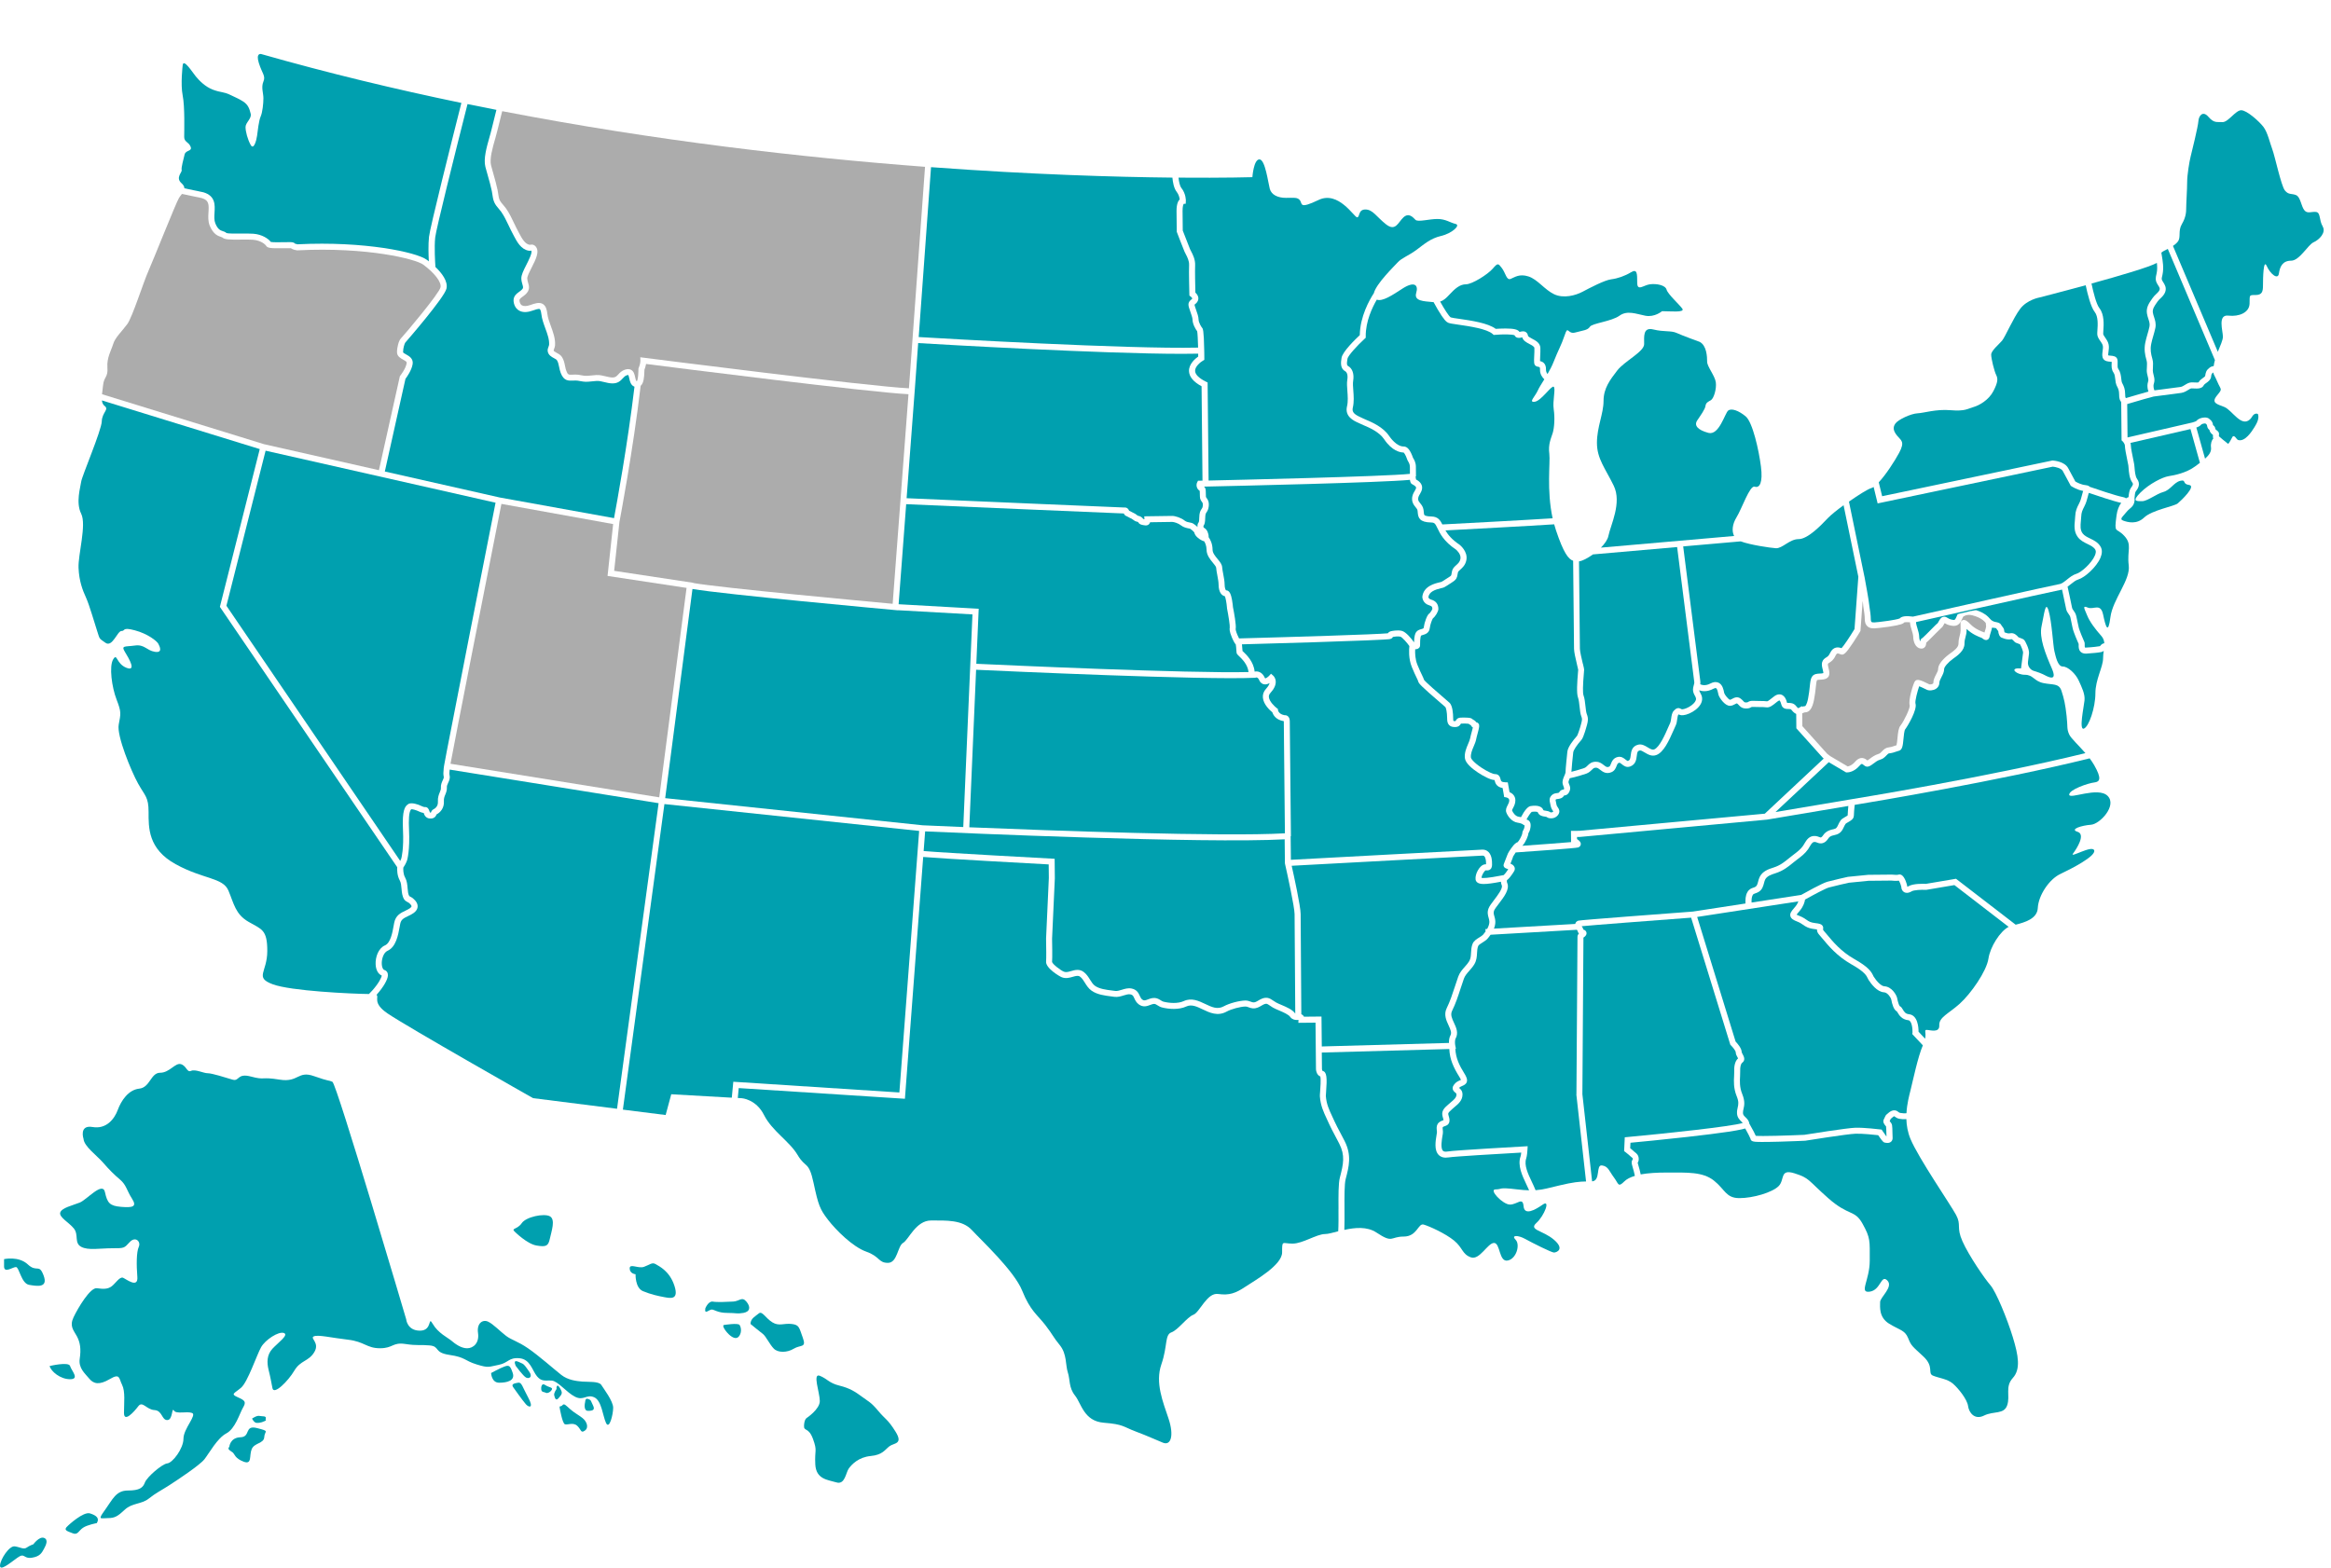
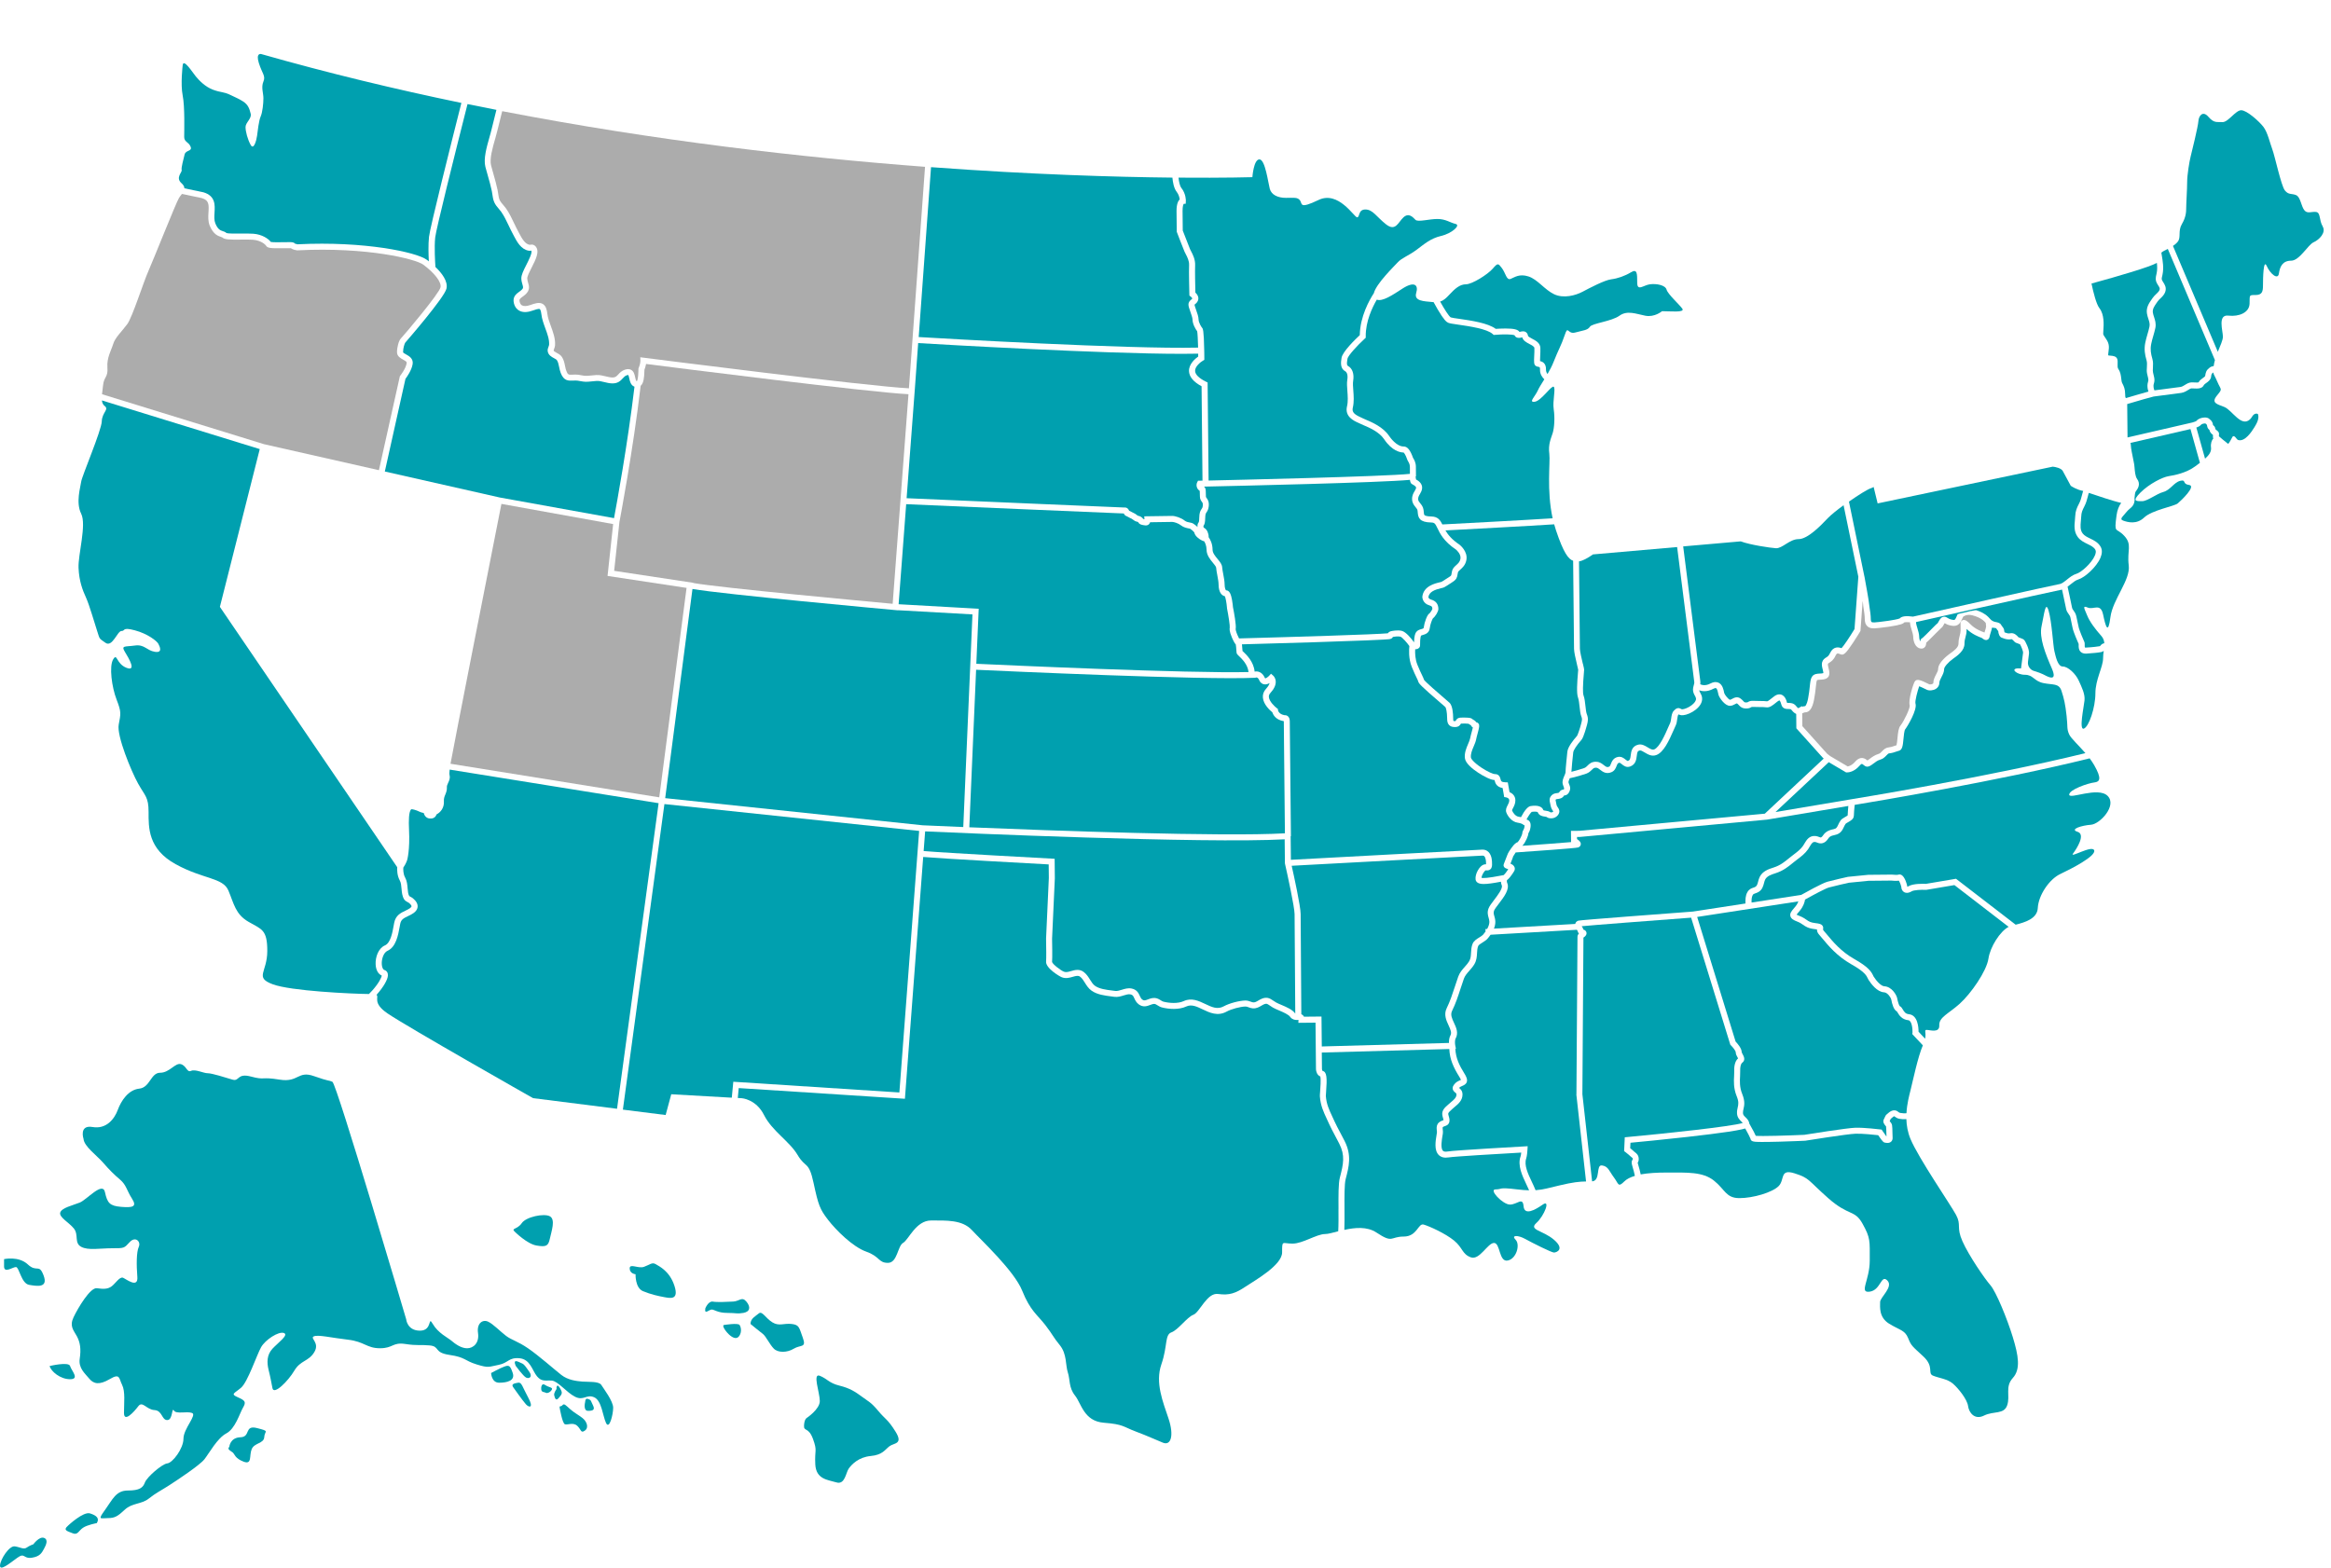
<svg xmlns="http://www.w3.org/2000/svg" id="Layer_1" data-name="Layer 1" viewBox="0 0 860.68 578.91">
  <defs>
    <style>
      .cls-1 {
        fill: #00a0af;
      }

      .cls-2 {
        fill: #303030;
        opacity: .4;
      }
    </style>
  </defs>
  <g>
    <path class="cls-1" d="M582.07,404.14c0-.57.39-57.49.39-58.19,0-.52.25-.9.53-1.18-.2-.23-.38-.54-.51-.97-.09-.3-.24-.4-.28-.43l-31.83,1.83c-.41.6-.81,1.08-1.08,1.4-.52.6-1.23,1.04-1.91,1.47-.67.42-1.42.89-1.59,1.3-.32.8-.37,1.66-.42,2.58-.07,1.27-.14,2.7-.99,4.14-.54.91-1.21,1.67-1.86,2.41-.83.93-1.61,1.82-2,2.91-.45,1.25-.86,2.5-1.25,3.72-.92,2.83-1.8,5.5-3.13,8.21-.68,1.39-.03,2.78.72,4.4.81,1.74,1.73,3.71.62,5.74-.37.67-.27,2.02-.16,2.57l.25,1.29h-.21c.16,3.37,1.39,6,3.4,9.22.58.93,1.14,2.02.83,2.99-.28.88-1.05,1.21-1.67,1.48-.47.2-.89.38-1.18.75.49.37,1.29,1.05,1.26,2.51-.04,2.14-1.61,3.44-2.88,4.49-.36.29-.69.57-.98.85-.13.13-.27.26-.41.39-.43.39-.87.79-.98,1.18-.06.22.07.66.18,1.04.22.75.49,1.68.01,2.62-.31.61-.94.84-1.44,1.02-.28.1-.7.26-.78.4-.09.16-.04.65,0,1,.05.44.1.9.02,1.37-.03.22-.07.46-.12.71-.27,1.64-.78,4.68.16,5.62.32.32.9.41,1.72.27,2.77-.46,27.27-1.82,28.32-1.88l1.24-.07-.07,1.24c-.02.39-.15,2.35-.46,3.26-.86,2.48.63,5.63,2.07,8.67.5,1.06.99,2.08,1.38,3.08,2.82-.2,5.06-.87,8.83-1.77,4.96-1.18,7.28-1.42,9.81-1.46l-3.58-32.1v-.07Z" />
    <path class="cls-1" d="M602.88,428.15s0-.06,0-.11c0-.33-.06-.38-.45-.67-.16-.12-.35-.27-.53-.45-.42-.41-1.41-1.2-1.76-1.47l-.46-.35.24-5.1.96-.09c14.69-1.36,38.18-3.87,42.61-5.19-.12-.14-.28-.31-.5-.52-.66-.64-1.56-1.5-1.63-3.06-.04-.85.12-1.55.26-2.16.25-1.12.47-2.08-.38-4.16-1.2-2.95-1.06-5.57-.95-7.49.03-.57.06-1.07.04-1.45-.08-1.68.12-3.88,1.43-5.03-.06-.12-.14-.27-.21-.38-.3-.52-.66-1.18-.67-1.95-.02-.39-.89-1.62-1.79-2.51l-.2-.2-.08-.26-14.39-46.66c-14.94,1.12-36.24,2.75-40.41,3.16,0,0,0,.01.01.02.23.28.44.64.58,1.09.02.07.04.11.05.14.02,0,.04.01.05.02.95.28,1.1.95,1.1,1.32,0,.8-.63,1.25-1.01,1.52-.04.03-.08.06-.13.09-.02,4.5-.37,54.81-.39,57.84l3.59,32.19c3.23-.26,1.31-6.18,3.62-5.89,2.36.3,2.66,2.07,4.43,4.43,1.77,2.36,1.48,3.84,3.84,1.48.87-.87,2.2-1.55,3.9-2.05-.17-.86-.47-2.09-.99-3.83-.32-1.07-.27-1.66.2-2.25Z" />
    <path class="cls-1" d="M702.68,413.33c-.28-.04-.51-.06-.71-.08-.95-.09-1.45-.17-2.52-1-.02-.02-.03-.02-.03-.02h0c-.2,0-.72.47-.9.63-.14.13-.26.24-.4.33-.03.07-.09.19-.13.29-.07.17-.15.36-.26.57.05.06.09.12.14.16.28.33.62.74.73,1.3.1.49.13,1.55.16,3.11.01.63.03,1.23.05,1.57.03.59-.17,1.1-.57,1.45-.4.35-.9.45-1.33.45-.36,0-.68-.07-.89-.11h-.06c-.43-.09-.72-.14-2.47-2.75-1.48-.17-5.82-.62-8.33-.55-3.05.09-18.52,2.58-18.67,2.6h-.13s-4.77.22-9.44.35c-2.75.07-4.94.11-6.52.1-2.59-.02-3.92-.03-4.06-1.2-.14-.44-1.03-2.14-1.95-3.78-.39.13-.81.22-1.21.31-1.16.27-2.86.57-5.05.9-3.65.55-8.74,1.19-15.12,1.91-8.99,1.01-18.08,1.88-20.99,2.15l-.1,2.02c.45.36,1.12.91,1.5,1.28.09.08.2.17.32.26.49.37,1.31,1,1.33,2.42,0,.69-.17,1.08-.39,1.39.01.08.04.19.09.36.5,1.68.83,2.97,1.03,3.96,2.62-.48,5.85-.69,9.58-.69,7.68,0,13.29-.3,17.42,2.95,4.13,3.25,4.43,6.5,9.45,6.5s12.1-2.07,14.47-4.43c2.36-2.36.3-6.5,5.9-4.72s4.72,2.36,12.4,9.15c7.68,6.79,9.74,4.13,12.69,9.45,2.95,5.31,2.66,6.2,2.66,13.58s-4.12,12.1,0,11.51c4.13-.59,4.13-6.5,6.49-4.13,2.36,2.36-2.66,6.2-2.66,7.97s-.51,5.61,3.29,7.97c3.8,2.36,5.86,2.36,7.04,5.31,1.18,2.95,1.48,2.95,5.61,6.79,4.13,3.84,1.48,6.2,3.54,7.09,2.07.89,5.31,1.18,7.38,2.95,2.07,1.77,5.31,5.9,5.61,8.27.3,2.36,2.36,5.31,5.9,3.54,3.54-1.77,7.38-.3,8.56-3.84,1.18-3.54-.89-6.79,2.07-10.04,2.95-3.25,2.07-8.27,0-15.06-2.07-6.79-6.2-16.83-8.27-19.19-2.07-2.36-7.97-10.92-10.33-16.24-2.36-5.31-.3-5.9-2.36-9.74-2.07-3.84-13.88-20.96-16.83-28.05-1.03-2.47-1.45-4.97-1.52-7.33-.51.05-.95.06-1.26.02Z" />
    <path class="cls-1" d="M137.31,365.97c2.5-2.77,3.56-4.94,3.65-5.69-1.31-.55-2.15-2.05-2.26-4.08-.15-2.7.99-6,3.44-7.07,2.07-.9,2.75-4.69,3.2-7.2.07-.41.14-.79.21-1.14.55-2.76,2.38-3.63,4.15-4.48.29-.14.59-.28.89-.44,1.25-.64,1.36-1.08,1.36-1.16.02-.22-.22-.67-.98-1.29-.07-.06-.27-.16-.42-.24-.46-.25-.99-.53-1.31-1.03-.74-1.17-.86-2.57-.98-3.93-.1-1.15-.19-2.24-.65-3.07-1.02-1.85-1-3.98-.94-4.89l-65.48-96.14,14.72-58.27-58.29-17.98c.1.86.39,1.57,1.02,2.05,1.75,1.32-.96,2.34-1.06,5.7-.11,3.36-7.35,20.23-7.61,22.29-.26,2.05-2.05,7.69,0,11.79s-1.17,15.13-.97,20c.2,4.87,1.48,8.2,2.77,11.02,1.28,2.82,3.08,9.23,4.1,12.31,1.03,3.08.51,2.56,3.08,4.36,2.56,1.79,4.36-4.36,5.9-4.36s.09-1.54,4.92-.26c4.83,1.28,8.16,3.99,8.67,4.94.51.95,1.79,3.52-1.28,3-3.08-.51-3.75-2.82-7.39-2.31-3.63.51-5.17-.12-3.63,2.37,1.54,2.5,4.36,7.37.51,5.83-3.85-1.54-3.33-5.64-4.87-3.08-1.54,2.56-.51,10.25,1.28,14.87,1.79,4.61,1.54,5.13.77,9.23-.77,4.1,4.61,17.18,7.18,21.79,2.56,4.61,3.85,4.87,3.85,10.51s-.26,13.59,10,19.23c10.25,5.64,17.43,4.87,19.48,9.74,2.05,4.87,2.56,8.72,7.43,11.54,4.87,2.82,6.92,2.82,6.92,10.77s-4.87,9.74,2.05,12.31c6.67,2.47,29.04,3.51,35.48,3.58.37-.37.73-.75,1.09-1.14Z" />
    <path class="cls-1" d="M166.03,284.26c-.01.15-.03.3-.04.45-.06.54-.11,1.05.03,1.72.22,1.02-.18,1.88-.53,2.63-.28.61-.53,1.14-.49,1.72.07,1.05-.27,1.89-.57,2.63-.31.75-.6,1.46-.53,2.48.17,2.5-1.32,4.16-2.69,4.85-.01.03-.03.06-.04.09-.21.47-.69,1.59-2.46,1.45-1.6-.12-2.08-1.44-2.28-2.06-.75-.09-1.58-.45-2.37-.82l-.17-.08c-.47-.21-1.58-.49-2.01-.47,0,0,0,0,0,0-.98.69-1.01,4.41-.86,7.42.39,7.84-.68,11.31-.72,11.46l-.02.05c-.44,1.21-1.05,2.16-1.36,2.61-.05.63-.09,2.33.67,3.7.68,1.24.81,2.68.91,3.95.09,1.12.18,2.18.62,2.89.09.08.34.21.5.29.27.14.54.29.78.48,1.3,1.06,1.9,2.15,1.79,3.24-.12,1.13-.96,2.08-2.56,2.9-.33.17-.64.32-.94.46-1.76.84-2.61,1.31-2.93,2.91-.07.33-.13.7-.2,1.09-.53,2.97-1.34,7.46-4.49,8.84-1.43.63-2.21,3.04-2.11,4.91.06,1.16.44,2.01.96,2.17.86.27,1.35,1.02,1.31,2-.06,1.63-1.8,4.5-4.21,7.18,1.07.77-1.7,2.94,4.07,6.86,7.38,5.02,53.73,31.29,53.73,31.29l31.01,3.92,15.35-112.85-77.1-12.4Z" />
    <polygon class="cls-1" points="332.08 403.45 339.38 306.86 245.34 296.95 245.33 297.01 245.32 297.01 229.99 409.79 245.78 411.78 247.85 404.11 270.2 405.38 270.76 399.49 332.08 403.45" />
    <path class="cls-1" d="M494.22,446.49c-.03-4.88-.06-9.48.5-11.6,1.33-5.08,1.98-8.17-.21-12.5-.51-1.02-1.06-2.04-1.58-3.02-.82-1.54-1.6-3-2.14-4.21-.29-.66-.58-1.27-.86-1.87-1.25-2.67-2.33-4.98-2.59-8.39-.02-.29.01-.78.09-1.76.09-1.17.35-4.57.07-5.59-1.19-.48-1.57-1.86-1.6-2.66v-.03s-.17-17.19-.17-17.19l-6.33.06.04-1.08c-.13.02-.33.04-.58.04-.71,0-1.76-.17-2.42-1.08-.7-.97-2.53-1.75-4.14-2.44-.84-.36-1.63-.69-2.28-1.06-.25-.14-.54-.34-.84-.54-.38-.26-1.16-.8-1.44-.85-.62-.09-1.15.19-1.97.67-.84.5-1.89,1.11-3.23,1-.59-.05-1.09-.24-1.52-.4-.42-.16-.78-.29-1.15-.28-1.93.04-5.23.93-6.93,1.86-3.33,1.84-6.29.43-8.9-.82-2.2-1.05-4.09-1.95-6.03-1.05-2.7,1.26-6.42,1.01-9.01.34-.62-.16-1.14-.48-1.59-.76-.43-.27-.81-.5-1.14-.52-.51-.04-1.02.16-1.61.38-1.07.41-2.53.96-4.13-.18-.98-.7-1.39-1.6-1.72-2.32-.39-.86-.57-1.25-1.43-1.42-.74-.15-1.6.12-2.51.4-1.02.32-2.18.68-3.41.51-.36-.05-.74-.1-1.13-.15-2.44-.31-5.21-.65-7.28-2.11-1.15-.81-1.82-1.89-2.47-2.93-.54-.88-1.06-1.71-1.81-2.26-.65-.48-1.4-.3-2.67.06-1.21.35-2.59.74-4.05.17-.88-.34-6.09-3.41-5.8-5.89.1-.85.05-5.47-.01-8.36v-.04s1.02-22.34,1.02-22.34l-.05-5.05c-6.43-.35-39.11-2.12-46.34-2.75l-6.75,89.3-61.36-3.95-.35,3.66,1.41.08s5.31.3,8.27,6.2,9.45,9.74,12.4,14.76c2.95,5.02,4.13,2.07,5.9,10.33,1.77,8.27,2.36,9.74,5.31,13.58,2.95,3.84,9.15,10.04,14.17,11.81,5.02,1.77,4.43,4.13,7.97,4.13s3.54-6.2,5.61-7.38c2.07-1.18,4.72-8.27,10.33-8.27s11.51-.3,15.06,3.54c3.54,3.84,15.65,15.06,18.6,22.44,2.95,7.38,5.61,8.86,8.56,12.69,2.95,3.84,2.66,4.13,5.31,7.38,2.66,3.25,2.07,7.38,2.95,10.04.89,2.66.3,5.61,2.66,8.56,2.36,2.95,3.25,9.45,10.63,10.04,7.38.59,7.09,1.48,11.81,3.25,4.72,1.77,7.09,2.95,10.04,4.13,2.95,1.18,4.13-2.66,2.07-8.86-2.07-6.2-5.02-13.29-2.66-20.08,2.36-6.79,1.19-10.92,3.7-11.81,2.5-.89,5.75-5.61,8.11-6.5,2.36-.89,5.02-8.27,9.15-7.68,4.13.59,6.5-.3,10.04-2.66,3.54-2.36,13.58-7.97,13.58-12.69s0-3.25,3.84-3.25,8.86-3.54,12.1-3.54c1.05,0,2.75-.49,4.78-1.02.13-2.29.11-5.4.09-8.26Z" />
    <path class="cls-1" d="M776,240.77c-.72.19-3.35.49-5.66.61-.07,0-.15,0-.22,0-.79,0-1.42-.22-1.88-.67-.77-.75-.74-1.81-.73-2.51,0-.12,0-.29,0-.38-.45-.9-1.82-4.32-2.08-5.27-.16-.57-.34-1.49-.54-2.47-.14-.66-.27-1.35-.41-1.98-.13-.59-.4-.96-.71-1.39-.35-.49-.75-1.04-.89-1.86-.14-.83-1.03-4.92-1.5-7.11-.26.08-.52.14-.8.17-.87.13-16.08,3.51-30.9,6.83h0s-.1.02-.14.03c-.34.08-.68.15-1.02.23h0c-6.33,1.42-17.25,3.87-21.06,4.73,0,.12.01.26.02.41.02.3.25,1.04.44,1.7.34,1.14.69,2.31.7,3.18,0,.73.18,1.43.4,1.86.09-.78.43-1.12.81-1.25.52-.43,2.15-2.08,3.15-3.1,1.64-1.66,2.19-2.21,2.49-2.42.08-.11.22-.37.32-.55.39-.71.82-1.52,1.65-1.74.75-.2,1.28.14,1.67.38.35.22.78.49,1.69.67,1.02.2,1.04.21,1.89-1.74l.13-.29c.07-.16,2.76-.62,4.76-1.19.61,0,1.47-.32,2.08-.31,1.48.46,3.08,1.15,4.46,2.49.25.24.45.46.62.66.52.64,1.24,1.07,2.06,1.21,1.74.28,2.01.89,2.14,1.16.07.16.21.33.35.5.31.38.73.9.74,1.65,0,.17.05.36.1.5.07.02.14.05.21.08.45.18,1.12.44,1.79.3,1.55-.34,2.53.76,3,1.28.06.06.13.14.18.19.09.04.21.08.33.12.91.33,1.49.55,1.83.94.33.38,1.85,3.29,1.71,4.89-.05.51-.21,1.77-.38,3.07-.21,1.55.77,3,2.28,3.43,1.41.41,2.58.86,3.21,1.17,1.42.71,5.68,3.31,3.31-2.13s-4.73-11.35-3.78-15.61c.95-4.26,1.42-9.7,2.6-5.68,1.18,4.02,1.66,13.01,2.13,14.9.47,1.89,1.18,5.68,3.08,5.68s4.73,2.6,5.91,5.2c1.18,2.6,2.37,4.97,2.13,7.33-.24,2.37-2.13,11.12-.24,10.41,1.89-.71,4.26-7.81,4.26-13.01s2.84-9.7,2.84-13.01c0-.96.12-1.86.24-2.71-.21.17-.45.33-.76.41Z" />
    <path class="cls-1" d="M745.83,237.93c-.22-.11-.69-.28-.93-.36-.2-.07-.38-.14-.51-.19-.38-.15-.64-.45-.9-.73-.47-.52-.65-.64-.88-.59-1.32.29-2.46-.16-3.07-.4-.07-.03-.13-.05-.18-.07-1.12-.2-1.52-1.73-1.54-2.51-.04-.07-.15-.21-.24-.32-.16-.2-.36-.44-.53-.75-.28-.09-.88-.18-1.54-.22-.08.54-.27,1.15-.48,1.8-.16.52-.33,1.05-.37,1.35-.1.84-.52,1.18-.86,1.33-.75.32-1.38-.17-1.75-.45-.1-.08-.28-.22-.35-.25-.05-.02-.1-.04-.17-.06-.93-.35-3.36-1.26-5.41-3.25v.51c.01.96-.19,1.74-.39,2.48-.2.75-.39,1.47-.38,2.44.03,2.56-2.48,4.34-3.97,5.41-.1.07-.2.14-.29.21-1.78,1.28-3.27,3.02-3.26,3.79.01,1.04-.49,2.02-.98,2.96-.38.74-.77,1.5-.77,2.05,0,.94-.44,1.75-1.27,2.28-1,.63-2.5.77-3.42.32-.08-.04-.18-.09-.3-.15-1.28-.63-2.03-.96-2.47-1.12-.57,1.6-1.62,5.5-1.37,6.36.77,2.25-2.95,8.49-3.79,9.53-.35.44-.53,2.4-.64,3.57-.22,2.35-.38,4.05-1.69,4.37-.33.08-.65.19-.99.31-.68.24-1.45.52-2.57.64-.34.04-.55.23-1.02.74-.52.55-1.23,1.31-2.47,1.64-.79.21-1.67.88-2.38,1.41-.95.72-1.71,1.28-2.56,1.09-.44-.1-.77-.36-1.06-.6-.59-.48-.71-.58-1.47.28-2.02,2.3-4.04,2.48-4.61,2.48-.06,0-.11,0-.13,0l-.26-.02-6.37-3.76-19.67,18.41,28.02-4.72c.53-.09,50.37-8.17,86.41-17.03-2.59-3.01-5.35-5.47-6-6.93-.95-2.13-.47-2.6-.95-6.86-.47-4.26-.95-6.39-1.89-9.23-.95-2.84-3.08-2.13-6.62-2.84-3.55-.71-3.78-3.08-6.86-3.08s-5.68-2.37-2.37-2.37c.3,0,.61.01.92.03.22-1.61.67-4.93.75-5.78.06-.63-.76-2.54-1.14-3.17Z" />
    <path class="cls-1" d="M706.16,381.41c.06-1.4-.24-4.51-1.54-4.64-2.43-.25-3.41-1.91-3.94-2.8-.09-.15-.21-.35-.28-.44-1.18-.57-1.79-2.74-2.1-4.49-.11-.53-1.3-2.51-2.65-2.58-2.59-.13-4.84-3.22-5.69-4.55-.14-.22-.25-.44-.35-.66-.41-.89-1.1-2.37-6.07-5.16-5.22-2.93-8.59-7.01-10.6-9.44-.46-.56-.86-1.04-1.16-1.36-.78-.82-.91-1.55-.89-2.05-.19-.04-.47-.08-.87-.12-2.38-.27-3.36-.96-4.31-1.62-.59-.41-1.14-.79-2.12-1.17-1.38-.53-2.28-1.05-2.52-2-.27-1.05.43-1.87,1.39-3,.12-.14.25-.3.39-.46.62-.74.97-1.43,1.17-1.99l-37.37,5.75,14.19,46.02c.71.74,2.23,2.48,2.25,3.86,0,.2.21.57.38.88.35.63,1.18,2.1-.21,3.11-.41.3-.82,1.32-.73,3.3.02.5,0,1.04-.04,1.67-.1,1.8-.22,4.04.79,6.53,1.11,2.73.77,4.26.49,5.49-.12.55-.23,1.02-.21,1.58.03.63.36.98.95,1.55.57.55,1.27,1.22,1.39,2.31,1.44,2.52,2.1,3.83,2.39,4.53,2.28.19,11.5-.08,17.91-.37,1.24-.2,15.78-2.53,18.9-2.62,3.2-.09,8.92.6,9.16.63l.51.06.28.43c.51.77,1.14,1.68,1.5,2.14,0-.31-.02-.67-.03-1.04-.02-.92-.05-2.29-.12-2.69-.05-.08-.17-.23-.26-.33-.37-.44-1.15-1.37-.5-2.44.11-.19.19-.37.27-.57.17-.41.38-.92.9-1.26.04-.03.12-.11.18-.16.54-.49,2.17-1.96,3.78-.72.61.47.66.47,1.37.54.21.02.47.04.79.09.2.03.55,0,1-.04.19-3.5,1.01-6.54,1.49-8.45.88-3.51,2.74-12.46,4.56-16.62l-3.88-4.13.02-.47Z" />
    <path class="cls-1" d="M771.19,182.22c-.12.43-.22.83-.32,1.22-.3,1.18-.59,2.29-1.29,3.64-.72,1.37-1.07,2.26-1.12,3.6-.02.57-.07,1.13-.13,1.68-.17,1.79-.31,3.34.65,4.63.62.84,1.67,1.35,2.78,1.89,1.42.69,3.03,1.48,3.91,3.13.58,1.09.54,2.42-.11,3.97-1.42,3.39-5.76,7.3-8.18,8.02-.97.29-1.86,1-2.8,1.76-.38.31-.76.62-1.16.9.42,1.94,1.49,6.84,1.66,7.81.05.3.21.52.5.94.38.52.85,1.18,1.08,2.21.14.64.28,1.34.42,2.01.19.94.37,1.83.51,2.33.22.81,1.65,4.37,1.94,4.9.24.43.23.92.22,1.39,0,.24-.02.72.06.86.03.01.16.05.43.04,2.26-.11,4.53-.39,5.13-.52.05-.05.14-.14.19-.21.26-.3.72-.82,1.42-.86-.06-.98-.36-1.9-1.16-2.78-2.13-2.37-4.26-5.2-5.2-7.57-.95-2.37-1.89-3.78.24-2.84,2.13.95,4.73-1.89,5.68,2.6.95,4.49,1.85,7.57,2.7.95.85-6.62,7.47-13.72,6.76-19.16-.71-5.44,1.42-7.57-1.66-10.88-3.08-3.31-3.78-.47-2.84-7.57.26-1.99.92-3.5,1.72-4.6-2.62-.52-9.58-2.88-11.92-3.68-.05.08-.1.15-.11.19Z" />
    <path class="cls-1" d="M711.22,328.63h-.12c-1.66-.09-4.4.02-5.28.55-1.31.78-2.22.6-2.74.3-.63-.36-1.03-1.06-1.05-1.85-.04-.46-.54-1.84-.91-2.4-.95.15-2.28.03-2.8-.03l-8.43.08-7.24.72c-.63.14-5.55,1.25-7.35,1.75-1.27.35-5.79,2.76-8.82,4.46-.12.88-.54,2.44-1.9,4.08-.14.17-.27.32-.4.47-.29.34-.64.75-.82,1.01.17.1.48.26,1.05.48,1.23.48,1.95.98,2.59,1.42.86.6,1.47,1.03,3.3,1.24,1.42.16,2.17.34,2.6.92.38.5.29,1.04.25,1.31-.03.21-.05.3.26.63.35.37.75.86,1.26,1.47,1.91,2.32,5.12,6.2,9.97,8.92,5.16,2.9,6.29,4.63,7,6.15.08.17.14.31.2.4,1.1,1.71,2.73,3.47,3.93,3.53,2.76.14,4.52,3.25,4.73,4.41.21,1.21.65,2.55.93,2.9.56.26.87.78,1.17,1.29.48.81.93,1.58,2.25,1.72,3.26.33,3.54,4.88,3.54,6.47l2.43,2.58c.46-2.38-.47-3.26.54-3.26,1.28,0,4.82,1.28,4.68-1.7-.14-2.98,3.4-4.25,7.52-7.94,4.11-3.69,9.93-11.97,10.64-16.7.65-4.34,4.29-10.08,7.45-11.72l-20.02-15.42-10.4,1.76Z" />
    <path class="cls-1" d="M684.48,301.28c.01,1.16-1.1,1.79-2.09,2.35-.3.17-.81.46-.92.59-.28.4-.48.82-.69,1.26-.51,1.09-1.15,2.45-3.29,2.88-.72.14-1.45.34-1.97.76-.17.14-.35.38-.53.64-.36.5-.82,1.13-1.61,1.47-1.09.47-1.9.15-2.49-.08-.25-.1-.47-.19-.71-.21-.83-.08-1.23.43-1.99,1.73-.18.31-.37.62-.57.93-1.09,1.59-2.54,2.68-3.94,3.74-.43.33-.88.66-1.3,1.01l-.13.11c-2.14,1.74-3.83,3.11-6.69,4.03-1.56.5-3.16,1.02-3.82,2.36-.17.36-.29.8-.41,1.27-.29,1.1-.64,2.47-2.02,3.28-.44.26-.85.4-1.18.51-.56.19-.75.27-.97.64-.42.73-.45,1.74-.42,2.76l18.32-2.82c1.34-.75,7.73-4.32,9.66-4.86,1.97-.55,7.3-1.75,7.53-1.8l.13-.02,7.45-.74,8.61-.08h.07c.99.12,2.11.13,2.4.03.45-.16.93-.08,1.35.22,1.1.77,1.91,3.39,1.99,4.25.1-.03.24-.09.44-.21,1.69-1.01,5.4-.92,6.41-.87l11.12-1.88,22.03,16.96c3.41-.88,7.97-2.18,8.17-6.16.24-4.73,4.26-10.65,8.28-12.54,4.02-1.89,13.25-6.62,12.54-8.75-.71-2.13-9.23,3.08-7.81,1.18,1.42-1.89,4.73-7.1,1.66-8.04-3.08-.95,1.66-2.37,4.97-2.6,3.31-.24,9.7-7.1,6.15-10.65-3.55-3.55-14.19,1.42-14.19-.47s7.1-4.26,9.23-4.49c2.13-.24,2.84-1.42,0-6.39-.49-.86-1.07-1.71-1.68-2.52-33.66,8.35-79.97,16.06-86.76,17.18-.13,1.31-.31,3.3-.3,4.05Z" />
    <path class="cls-1" d="M561.45,427.06c.09-.26.17-.82.24-1.41-9.07.51-24.78,1.44-26.8,1.78-1.57.26-2.8-.04-3.66-.89-1.75-1.75-1.19-5.1-.78-7.56.04-.24.08-.47.11-.69.03-.18,0-.5-.04-.8-.07-.68-.16-1.54.26-2.31.48-.87,1.37-1.2,1.96-1.41.08-.03.17-.06.25-.09,0-.21-.11-.57-.19-.84-.19-.64-.42-1.44-.18-2.27.28-.99,1.02-1.67,1.62-2.21.12-.11.24-.22.36-.33.35-.34.74-.66,1.11-.97,1.05-.87,2.05-1.7,2.07-2.82,0-.4-.1-.49-.46-.76-1.59-1.2-.78-2.43-.51-2.83.66-1,1.61-1.41,2.23-1.67.12-.05.27-.12.38-.17-.05-.17-.19-.5-.55-1.08-2.17-3.47-3.57-6.48-3.74-10.33l-47.08,1.3.06,6.12c.02.28.14.61.22.67,1.61.34,1.7,2.58,1.3,7.82-.05.59-.1,1.27-.09,1.43.23,3,1.18,5.03,2.39,7.61.28.6.57,1.23.88,1.9.51,1.14,1.27,2.57,2.07,4.07.53,1,1.08,2.03,1.6,3.07,2.67,5.29,1.61,9.36.38,14.06-.48,1.84-.45,6.51-.43,11.03.02,2.8.03,5.52-.06,7.72,3.86-.86,8.38-1.34,11.87.98,6.2,4.13,5.02,1.48,10.04,1.48s5.31-5.02,7.38-4.43c2.07.59,7.97,3.25,11.22,5.9,3.25,2.66,2.95,5.02,6.2,6.2,3.25,1.18,6.2-5.31,8.56-5.31s1.77,7.09,5.02,6.5c3.25-.59,4.72-5.9,2.95-7.68-1.77-1.77.89-1.77,3.54-.3,2.66,1.48,9.74,5.02,10.63,5.02s4.13-1.18,0-4.72c-4.13-3.54-9.45-3.54-6.5-6.2,2.95-2.66,5.31-8.86,2.36-6.79-2.95,2.07-6.79,4.13-7.09.59-.3-3.54-2.36-.59-5.02-.59s-7.97-5.61-5.31-5.61.59-.89,7.97,0c1.72.21,3.15.32,4.41.34-.3-.7-.65-1.43-1-2.17-1.56-3.28-3.33-7.01-2.16-10.35Z" />
    <path class="cls-1" d="M688.41,212.89c.44,2.37,1.72,9.41,1.73,10.22,0,.21.09.76.17,1.29.18,1.16.44,2.74.45,4.33,0,.45.09.78.24.93.21.21.71.2,1.04.19h.12c1.03-.02,8.08-.89,9.29-1.47.69-.8,2.33-1.02,4.89-.66,6.24-1.4,52.58-11.82,53.97-11.99.93-.11,1.87-.87,2.87-1.68,1.02-.82,2.17-1.76,3.57-2.17,1.69-.5,5.54-3.86,6.76-6.75.26-.62.5-1.48.19-2.06-.54-1.01-1.64-1.55-2.92-2.17-1.24-.61-2.65-1.29-3.59-2.57-1.47-1.98-1.26-4.2-1.07-6.16.05-.54.1-1.05.12-1.55.07-1.92.66-3.2,1.37-4.55.59-1.12.82-2.02,1.11-3.15.1-.4.21-.81.34-1.27.03-.12.08-.23.13-.34-2.34-.41-4.28-1.7-4.37-1.76l-.23-.15-.13-.24s-1.75-3.29-2.81-5.22c-.56-1.03-2.65-1.51-3.71-1.6l-64.65,13.57-1.48-6.08c-.29.19-.57.33-.82.41-1.34.39-4.84,2.58-8.29,5.01l5.71,27.68h0Z" />
    <path class="cls-2" d="M139.92,173.63l7.73-34.72.16-.2s2.03-2.54,2.35-4.6c.07-.43-.16-.66-1.31-1.29-.95-.52-2.24-1.23-2.26-2.72-.02-1.86.66-4.32,1.4-5.07,1.48-1.57,14.1-16.52,14.67-18.92.44-1.84-2.2-5.3-6.43-8.41-2.75-2.02-20.58-6.55-46.37-5.25h-.11s-.11-.01-.11-.01c-1.22-.18-1.86-.49-2.21-.78-.55-.03-1.78-.01-2.71,0-4.7.08-5.95,0-6.47-.92-.17-.3-1.76-1.96-4.85-2.2-1.15-.09-2.77-.07-4.35-.05-4.41.05-6.14-.01-6.94-.79-.06-.06-.35-.15-.56-.22-1.04-.34-2.78-.91-4.11-4.13-.67-1.63-.56-3.41-.46-4.99.18-2.94.15-4.4-2.46-5.2l-7.35-1.54c-.37.49-.77.98-1.09,1.5-1.11,1.81-9.38,22.69-11.27,26.94-1.89,4.25-5.91,17.01-7.8,19.61-1.89,2.6-4.49,4.96-5.2,7.32-.71,2.36-2.44,5.11-2.15,8.77.29,3.65-1.32,3.36-1.61,6.58-.1,1.12-.28,2.23-.38,3.25l59.85,18.46,42.38,9.59Z" />
    <path class="cls-1" d="M538.88,201.15l.07.05c.13.1,3.1,2.46,2.48,5.64-.36,1.85-1.45,2.82-2.25,3.53-.42.37-.77.69-.85.98-.09.32-.13.59-.17.85-.15,1.02-.37,1.81-1.79,2.71-.53.33-.98.63-1.37.89-.73.48-1.3.86-1.85,1.12-.24.11-.55.19-1.01.29-2.29.54-4.44,1.31-4.73,3.3.03.22.2.69,1,.92,1.77.49,2.67,1.66,2.69,3.47,0,.93-1.14,2.81-2.02,3.45-.29.44-.99,2.16-1.16,3.61-.21,1.87-1.73,2.3-2.54,2.53-.23.07-.58.17-.67.24,0,0-.42.62-.37,3.52v.1c0,.53-.32,1.17-1.26,1.37-.13.03-.33.05-.55.06-.07,1.37-.02,3.65.81,5.7.73,1.81,1.3,2.98,1.71,3.83.36.75.61,1.26.75,1.76.69.94,5.37,4.97,7.4,6.71,1.18,1.02,1.81,1.56,2.03,1.77,1.11,1.09,1.31,3.98,1.32,5.61,0,.59.04.96.11,1.08.04.02.18.07.55.07.11,0,.18,0,.22-.02.01-.02.03-.05.04-.07.17-.33.57-1.11,1.74-1.19.66-.04,1.57-.05,2.31-.01,1.17.05,1.82.16,2.19.61.05.03.12.07.18.1.39.22.91.51,1.19,1.01h.02c.34.05.65.24.84.53.41.62.24,1.34-.35,3.54-.22.8-.44,1.62-.56,2.27-.15.8-.51,1.63-.88,2.51-.59,1.38-1.19,2.8-1.05,4.15.05.51,1.13,1.92,3.86,3.74,2.43,1.62,4.46,2.4,4.91,2.39,1.67-.07,2.02,1.29,2.17,1.87.18.71.28,1.11,1.78,1.16l.9.03.64,3.6c.99.41,2.15,1.34,2.16,3.02.01,1.18-.46,2.09-.84,2.82-.14.26-.42.8-.38.92.29.84,1.29,2.15,2.35,2.31.25.04.59.1.95.18,1.34-2.56,2.54-3.94,3.56-4.1,2.52-.4,4.19.12,4.69,1.47.05.13.41.19.87.25.29.04.59.08.89.17.43.13.67.28.86.41,0,0,.01,0,.02.01.05,0,.15.02.38.01.33,0,.57-.21.66-.34-.04-.06-.09-.14-.14-.2-.29-.41-.72-1.03-.9-2.14-.05-.29-.11-.54-.16-.78-.2-.85-.42-1.8.6-2.85.63-.64,1.4-.73,1.97-.8.58-.07.66-.11.75-.24.56-.91,1.22-1.07,1.75-1.08,0,0,0-.01.01-.02q.21-.37-.02-.91c-.11-.26-.25-.59-.36-1.01-.31-1.1.17-2.21.6-3.19.16-.38.41-.95.41-1.15-.01-1.2.55-6.46.68-7.7.19-1.71,2.05-4.11,3.58-5.84.3-.47,1.14-2.96,1.52-4.5l.02-.08c.33-1.34.41-1.66,0-2.71-.32-.81-.45-2-.6-3.38-.14-1.26-.29-2.68-.6-3.51-.56-1.51-.33-5.39.01-9.36.03-.35.06-.71.07-.85-.04-.24-.23-1.04-.4-1.75-.62-2.6-1.13-4.85-1.14-6.02-.01-1.48-.26-25.16-.33-32.5-1.71-.59-3.51-2.79-6.34-11.27-.24-.73-.46-1.46-.66-2.19-8.26.56-33.25,1.88-40.15,2.25.9,1.55,2.34,3.37,5.21,5.28Z" />
    <path class="cls-1" d="M584.45,245.09c.37,1.56.46,1.95.46,2.22,0,.14-.02.37-.08,1.08-.41,4.74-.45,7.57-.15,8.39.41,1.09.57,2.59.73,4.05.12,1.12.25,2.27.46,2.81.68,1.72.46,2.6.1,4.06l-.02.08s-1.18,4.5-2,5.42c-1.74,1.95-2.96,3.81-3.06,4.64-.23,2.04-.62,5.94-.67,7.19,1.62-.41,4.1-1.15,4.71-1.38.55-.21.89-.55,1.27-.93.67-.67,1.51-1.5,3.33-1.39,1.18.07,2,.72,2.67,1.24.87.68,1.21.9,1.96.56.26-.12.4-.4.64-1.03.34-.86.85-2.15,2.5-2.54,1.35-.32,2.29.45,2.91.96.62.51.74.54.93.47.7-.26.82-.78.98-2.09.16-1.32.4-3.33,2.76-3.89,1.33-.32,2.49.38,3.51,1,1.06.64,1.75,1.01,2.4.75,1.97-.78,4.07-5.61,5.19-8.2.28-.65.53-1.22.75-1.68.15-.31.23-.93.31-1.49.15-1.07.3-2.18.98-2.91.81-.86,1.58-1.31,2.67-.67.18.11.26.15.56.13.75-.07,2.12-.56,3.33-1.48,1.1-.82,1.72-1.74,1.65-2.45-.04-.37-.2-.68-.42-1.07-.31-.56-.69-1.26-.71-2.26,0-.55.14-1.05.27-1.53.13-.46.26-.89.21-1.29l-6.33-49.83-31.09,2.72c-1.98,1.43-3.99,2.45-5.14,2.57.08,7.6.32,30.79.33,32.26,0,1.02.68,3.84,1.08,5.53Z" />
    <path class="cls-1" d="M776.62,122.11c-.04.51-.07,1.04-.05,1.23.04.33.37.8.71,1.3.48.69,1.03,1.47,1.27,2.47.23.96.09,1.96-.03,2.84-.06.41-.14,1.01-.1,1.28.2.07.64.1.91.12.84.07,2.12.17,2.46,1.33.14.49.12,1.03.1,1.6-.03.72-.06,1.53.27,2,.8,1.12.94,2.4,1.07,3.52.04.39.08.75.15,1.08.06.33.2.6.39.97.4.79.89,1.77.91,3.76.01,1.08.13,1.23.19,1.31.03.03.05.06.07.1,2.2-.65,6.09-1.8,8.33-2.41-.21-.56-.36-1.28-.37-2.23,0-.52.12-.97.22-1.34.07-.24.13-.47.13-.63,0-.45-.12-.96-.26-1.5-.16-.64-.35-1.36-.34-2.14,0-.39.03-.78.05-1.15.05-.9.1-1.75-.12-2.52-.63-2.16-.96-4.1-.48-6.52.22-1.09.52-2.15.82-3.18.28-.96.54-1.86.73-2.79.21-.98-.08-1.84-.4-2.83-.21-.64-.43-1.3-.54-2.06-.33-2.2.82-3.84,1.84-5.29.11-.16.23-.32.34-.48.37-.53.82-.96,1.26-1.38.53-.5,1.03-.98,1.22-1.5.19-.53.04-.84-.49-1.67-.13-.21-.27-.43-.41-.67-.74-1.32-.51-2.34-.28-3.33.04-.19.09-.38.13-.59.24-1.2.2-2.46.06-3.73-2.67,1.53-13.81,4.79-24.14,7.63.71,3.38,1.8,7.65,2.91,9.07,1.87,2.39,1.62,6.09,1.47,8.3Z" />
-     <path class="cls-1" d="M641.18,191.04c1.99-3.21,4.89-11.92,6.72-11.31s3.06-1.53,2.29-7.49c-.76-5.96-3.06-16.35-5.65-18.49-2.6-2.14-5.2-3.06-6.42-2.14-1.22.92-3.36,9.32-7.33,8.25-3.97-1.07-5.35-2.75-4.13-4.58,1.22-1.83,2.9-4.13,3.06-5.35s.92-1.53,1.99-2.14c1.07-.61,2.14-4.13,1.83-6.57s-3.21-5.81-3.21-7.64-.15-5.96-2.75-7.33c0,0-6.34-2.29-8.46-3.27-2.12-.98-4.72-.33-8.63-1.3-3.91-.98-3.42,2.61-3.42,5.42s-7.33,6.31-9.94,9.73c-2.61,3.42-5.05,6.52-5.05,11.24s-2.44,9.61-2.44,15.48,3.1,9.45,6.19,15.8c3.1,6.35-1.14,14.5-1.96,18.57-.28,1.38-1.36,2.91-2.76,4.32l49.18-4.3c-.91-1.78-.69-4.35.9-6.91Z" />
    <path class="cls-1" d="M627.81,251.57c.05.41.03.78-.03,1.13.56.27,1.94.69,3.75-.28,1.13-.6,2.15-.7,3.02-.29,1.48.7,1.83,2.55,2.03,3.54.02.12.05.27.07.32.19.61,1.54,2.31,2.11,2.44.2-.01.5-.18.8-.34.7-.38,1.88-1.02,3.12-.11.45.33.75.65.99.91.41.45.48.53,1.08.52.42,0,.49-.05.62-.13.55-.35,1.09-.52,2.31-.45.85.05,1.61.05,2.27.05.92,0,1.72,0,2.51.12.33,0,1.25-.76,1.75-1.16.68-.55,1.32-1.07,1.97-1.28.87-.28,1.53-.07,1.93.15.81.45,1.37,1.36,1.74,2.85,0,0,0,.02,0,.03.12.01.31,0,.45,0,.75,0,2-.02,2.93,1.21.35.46.62.67.76.74l1.41-.79v.26c.58-.19.77-.2.88-.2.04,0,.08,0,.13,0,.03,0,.07,0,.08,0,0,0,.61-.3,1.11-2.82.35-1.78.51-3.27.63-4.47.17-1.64.28-2.73.77-3.54.68-1.13,1.94-1.18,2.96-1.23.48-.02.97-.04,1.29-.17.01-.29-.15-.91-.24-1.3-.23-.91-.46-1.85-.22-2.71.3-1.03.99-1.45,1.49-1.76.51-.31.94-.58,1.39-1.55,1.27-2.77,3.37-2.22,4.28-1.88.89-.94,3.05-4.18,4.8-7.07l1.41-19.32-5.45-26.41c-2.49,1.83-4.72,3.62-5.77,4.73-2.75,2.9-7.49,7.79-10.85,7.79s-5.96,3.51-8.4,3.36c-2.03-.13-9.45-1.21-12.95-2.53l-21.25,1.86,6.32,49.75Z" />
    <path class="cls-1" d="M160.73,98.55c2.33,2.22,4.77,5.31,4.11,8.07-.79,3.3-14.48,19.09-15.22,19.93-.21.3-.81,1.95-.79,3.53,0,.19.72.59,1.1.8,1.03.57,2.76,1.51,2.43,3.58-.36,2.27-2.1,4.71-2.65,5.44l-7.62,34.23,42.4,9.59,42.23,7.63c.95-5.08,5.03-27.29,7.55-48.54-.04-.02-.08-.03-.12-.05-1.27-.56-1.57-1.92-1.8-3.01-.09-.39-.24-1.12-.4-1.26,0,0-.01,0-.03,0-.06,0-.22,0-.49.1-.65.22-1.03.63-1.51,1.16-.77.83-1.71,1.85-3.76,1.84-1.07,0-2.08-.25-3.05-.49-.99-.24-1.92-.47-2.83-.42-.49.03-.98.08-1.5.14-1.1.12-2.23.25-3.43.1-.39-.05-.78-.12-1.15-.19-.62-.12-1.2-.22-1.74-.21-.25,0-.48.02-.7.03-1.93.09-3.59.16-4.74-2.85-.27-.69-.42-1.43-.56-2.13-.2-.97-.39-1.88-.83-2.54-.19-.28-.66-.54-1.12-.78-.85-.46-2.01-1.08-2.27-2.45-.13-.67.11-1.3.31-1.81.08-.21.18-.48.19-.6.14-1.97-.6-3.99-1.39-6.14-.62-1.69-1.26-3.44-1.46-5.23-.17-1.49-.5-1.81-.59-1.87-.4-.25-1.86.27-2.74.58-1.33.47-3.23.86-4.8.02-.69-.37-1.59-1.13-2-2.71-.62-2.42.85-3.49,1.92-4.27.27-.2.55-.4.81-.63.81-.72.73-1.01.41-2.09-.17-.58-.38-1.29-.41-2.15-.05-1.36.84-3.11,1.87-5.13.79-1.56,2.24-4.4,1.83-5.21,0,0-.02,0-.03,0-.23.04-.57.1-.97.02-2.83-.5-4.31-3.3-5.39-5.35-.13-.24-.25-.47-.37-.7-.57-1.05-1.09-2.14-1.59-3.19-.87-1.83-1.69-3.56-2.79-5.13-.25-.36-.55-.71-.87-1.08-.63-.73-1.27-1.49-1.69-2.45-.42-.95-.56-1.95-.7-2.91-.06-.44-.12-.85-.2-1.23-.4-1.91-.95-3.84-1.48-5.71-.3-1.04-.6-2.12-.89-3.2-.77-2.95.48-7.36,1.49-10.91.31-1.1.61-2.13.8-2.98.17-.74.99-4.01,1.78-7.17-3.55-.69-7.1-1.4-10.67-2.13-4.75,18.73-11.61,46.23-11.93,49.25-.39,3.65-.03,9.28.08,10.84Z" />
    <path class="cls-1" d="M504.28,124.73l-.36.33c-2.92,2.68-6.19,6.29-6.4,7.44-.42,2.31.01,2.55.22,2.66,1.61.87,2.31,2.93,1.89,5.51-.15.91-.05,2.18.05,3.52.15,1.99.33,4.24-.18,6.37-.41,1.71.67,2.54,2.95,3.57.29.13.56.25.8.38.22.12.62.28,1.08.48,2.22.94,6.35,2.69,8.56,5.98.44.66,2.77,3.92,5.37,3.92.02,0,.03,0,.05,0,1.34,0,2.42,1.32,3.41,4.16v.03s.04.05.06.08c.31.49,1.03,1.65,1.01,3.28-.01,1.58.03,3.48.03,3.5h-.14c.04.41.09.85.15,1.12.75.41,2.39,1.4,2.26,3.22-.06.9-.47,1.58-.82,2.19-.37.63-.67,1.13-.64,1.87.02.6.28.93.75,1.51.48.58,1.08,1.31,1.24,2.47.04.26.06.51.08.74.05.62.09.99.28,1.17.18.18.75.48,2.53.51,2.43.04,3.29,1.4,4.05,2.94,4.8-.25,31.69-1.67,40.72-2.27-2.27-10.39-.82-20.66-1.22-23.8-.47-3.58.63-5.7,1.24-7.66.61-1.96.85-5.7.38-8.8-.47-3.1.8-7.66,0-8.31-.8-.65-4.58,5.21-7.01,5.53-2.44.32.16-1.95,1.12-4.14.44-1.01,1.38-2.46,2.42-4.14-.8-.77-1.66-1.99-1.59-3.64.03-.87-.14-.9-.69-1-.25-.05-.54-.1-.81-.27-.8-.5-.75-1.46-.64-3.8.05-.94.1-2.01.06-2.86-.02-.53-.99-1.04-1.83-1.48-1.1-.58-2.33-1.23-2.64-2.45-.08.02-.15.04-.22.05-.52.13-2.05.5-2.65-.83-.82-.35-4.01-.42-7.19-.15l-.49.04-.36-.33c-2.1-1.93-8.69-2.89-12.64-3.46-2.17-.31-3.24-.47-3.8-.71-.65-.28-1.61-1.07-3.86-4.89-.6-1.01-1.14-2-1.54-2.73-.15,0-.29-.02-.45-.03-3.06-.31-6.88-.31-5.96-3.36.92-3.06-.76-4.43-5.2-1.53-3.66,2.4-7.32,4.8-9.35,4-1.67,2.86-4.14,8.04-4.09,13.54v.49Z" />
    <path class="cls-1" d="M75.13,71.02c4.46,1.34,4.25,4.74,4.08,7.47-.09,1.46-.17,2.85.3,4.01.93,2.27,1.9,2.58,2.74,2.86.44.14.93.3,1.35.68.67.27,3.53.24,5.43.22,1.62-.02,3.3-.03,4.54.06,3.16.24,5.53,1.82,6.42,3.03.81.16,3.3.12,4.69.09.89-.02,1.72-.03,2.35-.02.71.01,1.49.03,1.89.56.21.08.61.18.93.24,24.91-1.24,43.99,2.97,47.68,5.68.22.16.5.37.81.62-.13-2.49-.24-6.26.06-9.05.38-3.49,8.32-35.09,11.96-49.46-24.4-5.05-49.2-11.01-73.91-18.05,0,0-2.1-.59-.87,3.33,1.23,3.92,2.58,4.7,1.68,6.83-.9,2.13,0,4.25,0,6.16s-.34,5.26-1.01,6.72c-.67,1.46-1.12,5.49-1.34,7.17-.22,1.68-1.23,5.37-2.35,3.36-1.12-2.02-1.9-4.93-1.9-6.61s2.35-3.13,1.9-4.93c-.45-1.79-.9-3.36-2.91-4.59s-1.68-.9-4.37-2.24-3.58-.9-6.61-2.02c-3.02-1.12-5.26-3.58-6.38-4.93-1.12-1.34-4.59-6.87-4.84-4.09,0,0-.84,6.96,0,11.13.84,4.18.56,13.36.56,15.31s1.67,1.81,2.37,3.62c.7,1.81-1.81,1.11-2.23,2.92-.42,1.81-1.3,4.87-1.07,5.71.23.84-2.4,2.78-.04,4.87.75.67,1.04,1.28,1.04,1.86l6.96,1.46h.04Z" />
    <path class="cls-2" d="M182.8,51.35c-.93,3.29-2.1,7.37-1.48,9.74.28,1.05.58,2.12.87,3.15.54,1.9,1.1,3.87,1.52,5.86.1.46.16.93.23,1.38.12.86.24,1.66.53,2.34.29.66.8,1.26,1.35,1.89.34.39.68.8,1,1.24,1.22,1.72,2.12,3.62,2.99,5.46.49,1.02.99,2.08,1.53,3.08.13.23.25.47.39.72.96,1.82,2.06,3.88,3.82,4.2.03,0,.14-.02.22-.03.4-.07,1.24-.21,1.98.61,1.62,1.79.07,4.84-1.44,7.8-.78,1.53-1.66,3.26-1.63,4.05.02.57.17,1.07.32,1.59.36,1.22.81,2.73-1.07,4.39-.33.29-.67.54-.97.75-1.05.77-1.32,1-1.08,1.92.17.65.46,1.08.89,1.31.66.35,1.76.29,3.02-.15,1.64-.58,3.34-1.19,4.66-.37,1.17.73,1.48,2.25,1.63,3.5.17,1.53.74,3.08,1.34,4.72.83,2.27,1.69,4.62,1.52,7.06-.03.45-.19.86-.33,1.23-.07.19-.19.5-.2.62.07.3.48.53,1.14.89.67.36,1.42.76,1.92,1.51.69,1.03.93,2.2,1.16,3.33.13.65.26,1.26.46,1.79.58,1.52.81,1.51,2.57,1.43.23-.01.47-.02.73-.03.78-.02,1.51.11,2.22.25.35.07.68.13,1.01.17.94.12,1.9,0,2.92-.1.53-.06,1.07-.12,1.62-.15,1.23-.07,2.37.21,3.47.48.89.22,1.72.42,2.54.43.01,0,.02,0,.03,0,1.04,0,1.43-.43,2.08-1.13.56-.6,1.25-1.35,2.43-1.75.92-.31,1.71-.29,2.34.07,1.01.57,1.25,1.71,1.47,2.72.12.53.29,1.34.53,1.44.04.02.07.03.09.04.31-.35.5-1.61.57-3.75,0-.31.02-.58.03-.79v-.18s.08-.17.08-.17c.19-.45.66-1.81.64-2.67l-.04-1.3,1.29.16c.85.11,82.89,10.59,97.9,11.3l5.94-81.8c-45.08-3.41-99.23-9.55-156.12-20.55-.8,3.19-1.63,6.52-1.8,7.24-.21.91-.51,1.97-.83,3.09Z" />
    <path class="cls-1" d="M442.38,128.37c-.06-2.6-.2-5.31-.34-6.03-.56-.72-1.7-2.61-1.72-4.32,0-.65-.46-1.92-.81-2.93-.42-1.2-.68-1.97-.69-2.55-.01-1.06.63-1.58,1.01-1.89.22-.18.34-.28.41-.44-.04-.16-.34-.52-.63-.72l-.44-.32-.02-.55c0-.34-.22-8.29-.1-10.7.08-1.57-.69-3.04-1.25-4.11-.18-.35-.34-.65-.46-.93-.48-1.13-2.69-6.86-2.78-7.11l-.07-.18v-.2s-.07-3.95-.08-7.49c0-2.5.58-3.7,1.17-4.27-.08-.66-.34-1.8-1.12-2.8-1.04-1.32-1.43-3.59-1.57-5.24-20.92-.22-51.85-1.1-89.13-3.86l-4.55,62.74c9.22.55,76.87,4.49,103.18,3.9Z" />
    <path class="cls-1" d="M437.84,74.25l-.03.98-.74.06c-.13.19-.44.83-.43,2.59,0,3.07.06,6.42.07,7.26.39,1.01,2.26,5.86,2.68,6.85.09.2.23.47.39.78.64,1.22,1.6,3.07,1.5,5.24-.1,1.99.05,8.22.09,10.04.59.56,1.47,1.67.95,2.96-.29.72-.77,1.11-1.09,1.36-.06.05-.14.11-.18.16.03.32.34,1.18.56,1.82.46,1.29.93,2.63.94,3.64.02,1.14,1.03,2.76,1.29,3.04.3.32.66.72.8,8.41h0s0,0,0,0h0s.02,1.09.02,1.09h0s.02,2.36.02,2.36l-.56.33c-.81.48-2.91,2.09-2.85,3.77.05,1.32,1.43,2.69,4.01,3.96l.61.3.36,36.21c8.7-.19,65.09-1.47,74.34-2.47-.01-.7-.02-1.67-.01-2.56,0-.99-.44-1.7-.68-2.09-.09-.15-.16-.26-.22-.41,0-.02-.03-.07-.05-.15-.72-2.07-1.26-2.57-1.39-2.67-1.24-.01-4.25-.55-7.18-4.91-1.84-2.74-5.57-4.32-7.58-5.17-.53-.22-.94-.4-1.24-.56-.17-.09-.4-.19-.67-.31-1.66-.74-5.12-2.29-4.21-6.11.43-1.8.27-3.86.13-5.69-.11-1.48-.22-2.87-.03-4.05.31-1.89-.19-2.89-.76-3.2-1.81-.98-1.69-3.08-1.35-5,.41-2.28,5.1-6.83,6.73-8.35.1-6.86,3.55-12.98,5.19-15.5.89-3.53,7.48-9.91,8.79-11.35,1.53-1.68,3.97-2.44,6.88-4.58,2.9-2.14,5.2-4.28,9.17-5.2,3.97-.92,7.33-3.97,5.35-4.43-1.99-.46-3.67-1.83-6.72-1.83s-7.18,1.22-8.1.31c-.92-.92-2.44-2.75-4.43-.92-1.99,1.83-2.9,5.35-6.42,2.6-3.51-2.75-4.89-5.5-7.64-5.5s-1.99,2.9-3.06,2.9-6.88-9.93-14.21-6.42c-7.33,3.51-5.96,1.38-6.88.15-.92-1.22-2.29-.92-5.2-.92s-5.35-1.07-5.96-3.36c-.61-2.29-1.68-10.85-3.82-10.85s-2.6,6.57-2.6,6.57c0,0-9.87.31-27.28.17.15,1.47.48,3.08,1.08,3.84,1.71,2.16,1.65,4.69,1.64,4.8Z" />
    <path class="cls-1" d="M535.59,117.2c.35.14,1.88.36,3.24.55,4.26.62,10.6,1.53,13.44,3.7.71-.05,2.13-.13,3.6-.13,3.1,0,4.62.36,5.18,1.26.09-.02.18-.04.26-.06.59-.14,1.4-.34,2.1.14.3.21.68.61.79,1.39.04.27,1.05.8,1.53,1.05,1.31.69,2.94,1.55,3.02,3.35.04.94-.01,2.07-.06,3.06-.03.59-.06,1.35-.06,1.83.82.19,2.3.77,2.2,3.2-.02.63.24,1.16.57,1.58.85-1.46,1.67-3.01,2.28-4.57,1.64-4.24,2.75-5.87,4.06-9.78,1.3-3.91.98-.16,3.91-.98,2.93-.81,4.56-.81,5.39-2.12.83-1.3,7.97-1.96,10.9-4.07,2.93-2.12,6.19-.65,9.61,0,3.42.65,6.13-1.68,6.13-1.68,2.9,0,8.56.61,7.49-.92-1.07-1.53-5.35-5.35-5.81-7.03-.46-1.68-3.67-2.29-6.11-1.99s-4.74,2.75-4.74-.61,0-5.2-2.29-3.82c-2.29,1.38-4.89,2.29-7.33,2.6-2.44.31-7.95,3.21-10.54,4.58-2.6,1.38-7.03,2.6-10.54.92-3.51-1.68-6.11-5.5-9.47-6.57-3.36-1.07-5.04.31-6.57.92-1.53.61-1.83-2.14-3.21-3.97s-1.53-1.99-3.36.15c-1.83,2.14-7.64,5.81-9.93,5.81s-4.13,1.68-6.11,3.82c-1.23,1.32-2.16,2.17-3.41,2.56,1.55,2.8,3.23,5.43,3.87,5.8Z" />
    <path class="cls-1" d="M551.68,332.34c1.23-1.6,3.28-4.28,2.83-5.35-.21-.49-.3-.95-.32-1.37-2.92.56-4.93.84-6.33.84-1.13,0-1.86-.18-2.35-.54-.38-.28-.62-.68-.68-1.13-.25-2.13,1.51-4.99,2.96-5.48.33-.12.65-.13.91-.12,0-.09,0-.2-.01-.34v-.06s0-.07,0-.07c.02-.58-.1-1.97-.64-2.51-.12-.12-.28-.24-.64-.23-2.37.08-60.92,3.24-70.48,3.75.86,3.83,3.29,14.93,3.31,17.82.03,3,.21,31.37.25,37,.17.07.33.16.49.29.17.14.35.34.49.63l6.47-.06.11,11.05,46.96-1.3c-.03-.83.06-1.91.53-2.77.54-.99.09-2.06-.68-3.73-.82-1.77-1.85-3.97-.7-6.31,1.26-2.57,2.11-5.17,3.01-7.92.4-1.23.82-2.5,1.27-3.78.54-1.5,1.5-2.58,2.43-3.63.61-.68,1.18-1.33,1.61-2.05.57-.97.62-1.97.68-3.13.06-1.05.11-2.15.57-3.29.44-1.09,1.52-1.76,2.47-2.35.55-.34,1.11-.69,1.42-1.04.33-.38.64-.77.9-1.16l-.05-.9.64-.04c.53-.96.83-1.88.82-2.63,0-.52-.14-.99-.28-1.49-.26-.91-.58-2.05-.02-3.48.33-.85,1.13-1.9,2.05-3.1Z" />
    <path class="cls-1" d="M652.59,302.67l-.38.04-68.94,6.38h-.98s0,.77,0,.77c1.31.85,1.44,1.49,1.39,1.96-.06.54-.43.97-1,1.15-.89.28-16.01,1.35-23.05,1.84-.42.61-.79,1.21-.92,1.48.01-.03.09-.2.09-.43,0,.35-.64,1.98-1.09,3.09.6.24,1.25.62,1.51,1.32.18.48.12,1.01-.17,1.49-.39.67-.95,1.47-1.46,2.1-.46.57-.84.96-1.19,1.2-.04.25-.05.64.14,1.1.94,2.26-1.21,5.07-3.12,7.56-.75.98-1.53,2-1.75,2.56-.29.74-.14,1.27.09,2.07.17.59.36,1.26.37,2.08,0,.86-.2,1.71-.52,2.51l30.02-1.73c.02-.08.04-.17.07-.25.19-.49.59-.83,1.12-.97.95-.25,32.53-2.62,42.26-3.35l19.41-2.98c-.04-1.37-.05-2.89.72-4.22.64-1.1,1.49-1.39,2.17-1.62.29-.1.53-.18.78-.33.56-.33.75-.95,1-1.93.14-.55.29-1.13.56-1.68,1.07-2.19,3.32-2.92,5.13-3.5,2.46-.79,3.86-1.93,5.97-3.64l.13-.11c.45-.37.92-.72,1.36-1.06,1.32-1,2.56-1.94,3.44-3.22.16-.24.32-.51.49-.8.76-1.29,1.79-3.05,4.13-2.81.54.06.96.22,1.3.36.47.19.56.21.79.11.23-.1.45-.39.69-.73.25-.34.53-.73.93-1.05.89-.72,1.98-1.02,2.93-1.21,1.05-.21,1.26-.66,1.72-1.64.23-.49.49-1.04.9-1.62.36-.5.97-.85,1.62-1.22.3-.17.77-.44.97-.61.02-.84.15-2.35.25-3.49l-29.89,5.03-.03.03Z" />
    <path class="cls-1" d="M663.27,269.01l-.05-5.36c-.51-.21-1.11-.65-1.75-1.49-.22-.29-.43-.33-1.13-.32-.71,0-2.2.02-2.63-1.71-.31-1.24-.65-1.44-.66-1.45-.04-.02-.15.02-.17.02-.25.08-.83.55-1.25.89-1.11.9-2.25,1.83-3.49,1.63-.62-.1-1.34-.1-2.17-.1-.7,0-1.48,0-2.4-.05-.74-.04-.86.03-.99.11-.39.24-.82.46-1.79.47-1.58.01-2.22-.68-2.74-1.23-.2-.22-.39-.43-.67-.63-.04-.03-.06-.04-.06-.04-.12,0-.47.19-.69.3-.49.27-1.11.6-1.86.61,0,0-.01,0-.02,0-1.96,0-3.95-3.07-4.23-4.06-.04-.14-.07-.3-.11-.5-.09-.48-.34-1.74-.8-1.96-.19-.09-.56,0-1.01.24-2.23,1.19-4.08.94-5.21.55.06.31.21.58.4.93.27.49.61,1.1.68,1.93.31,3.3-4.34,6.09-6.98,6.34-.81.08-1.33-.12-1.67-.3-.04.04-.09.09-.15.15-.19.21-.32,1.13-.4,1.69-.1.74-.21,1.52-.5,2.13-.21.44-.44.98-.72,1.62-1.89,4.36-3.8,8.35-6.41,9.39-1.72.68-3.19-.21-4.37-.92-.72-.43-1.4-.85-1.85-.74-.77.18-.9.57-1.07,2-.16,1.32-.38,3.14-2.4,3.9-1.44.54-2.45-.28-3.12-.83-.55-.45-.76-.58-1-.52-.48.11-.63.38-.94,1.19-.29.74-.69,1.74-1.8,2.24-2.02.91-3.36-.15-4.25-.84-.51-.4-.94-.74-1.42-.77-.82-.05-1.08.2-1.63.75-.47.46-1.05,1.04-2.04,1.42-.05.02-4.09,1.36-6.15,1.71-.24.57-.54,1.28-.45,1.61.08.28.18.52.27.74.29.68.64,1.53-.09,2.85-.55.99-1.24,1.15-1.79,1.16,0,0-.01.02-.02.03-.66,1.08-1.69,1.2-2.37,1.28-.27.03-.57.07-.65.15-.11.12-.14.17-.14.17-.01.08.06.39.11.62.06.25.13.56.19.93.1.61.3.89.53,1.22.19.27.4.57.51.99.16.59,0,1.26-.43,1.84-.57.75-1.47,1.21-2.41,1.22-.88,0-1.25-.13-1.66-.41-.08-.06-.12-.08-.26-.13-.13-.04-.33-.07-.55-.1-.79-.11-2.11-.29-2.63-1.65-.16-.12-.89-.29-2.19-.1-.38.26-1.19,1.43-1.92,2.78.04.03.07.05.1.08.72.2,1.6.83,1.38,2.68-.15,1.25-.49,1.83-.71,2.21-.04.07-.09.16-.1.19,0,0,0,.01,0,.03,0,.77-.98,3.26-2.21,4.56,6.54-.46,14.34-1.04,17.98-1.36l-.04-4.14,3.11-.03,68.47-6.33,21.75-20.36-.29-.23-9.82-10.93Z" />
    <path class="cls-1" d="M359.07,226.9l-27.43-1.54v.04s-1.13-.1-1.13-.1c-2.71-.25-63.73-5.84-74.83-7.79l-10.07,77.25,95.03,10.02c.51.02,6.2.28,15.03.65l3.39-78.52Z" />
    <path class="cls-2" d="M724.87,227.72l-.13.29c-.84,1.93-1.56,3.59-4.36,3.03-1.23-.25-1.93-.65-2.36-.91-.09.16-.2.35-.27.48-.28.52-.55,1.02-.98,1.3-.25.21-1.33,1.3-2.2,2.17-1.88,1.9-2.8,2.82-3.34,3.27-.02.52-.09,1.31-.71,1.81-.27.22-.74.46-1.45.34-1.81-.31-2.64-2.47-2.66-4.47,0-.55-.34-1.67-.61-2.56-.26-.87-.49-1.63-.53-2.17-.01-.18-.02-.34-.03-.49-.93-.07-1.8-.06-2.14.05-.31.42-1.06.91-5.64,1.58-2.3.34-4.79.6-5.28.61h-.1c-.57.01-1.76.03-2.63-.82-.6-.58-.9-1.42-.91-2.5-.01-1.42-.25-2.91-.42-4-.11-.72-.2-1.24-.2-1.61,0-.14-.07-.57-.17-1.2l-.81,11.1-.14.23s-1.27,2.1-2.6,4.11c-2.69,4.06-3.48,4.63-4.46,4.32-.11-.04-.24-.08-.37-.13-.82-.31-1.16-.44-1.67.66-.73,1.58-1.64,2.14-2.25,2.52-.44.27-.47.31-.52.49-.08.29.1,1.02.24,1.56.29,1.16.73,2.91-.71,3.73-.76.43-1.63.47-2.39.51-.38.02-1.02.05-1.16.16-.23.38-.34,1.42-.46,2.62-.13,1.24-.29,2.78-.66,4.67-.63,3.19-1.71,4.66-3.42,4.61-.16.04-.52.17-.93.33l.05,4.76,9.14,10.17,1.09.86,6.5,3.84c.46-.07,1.55-.36,2.72-1.7,2.16-2.46,3.88-1.07,4.53-.55.02.02.04.03.06.05.23-.14.56-.39.82-.59.86-.65,1.93-1.45,3.13-1.78.64-.17.99-.55,1.44-1.02.54-.57,1.21-1.28,2.39-1.42.87-.1,1.46-.31,2.08-.53.28-.1.57-.2.87-.29.15-.51.26-1.69.34-2.51.21-2.3.41-3.87,1.13-4.76,1.27-1.58,3.58-6.42,3.41-7.43-.65-1.96,1.39-8.29,1.92-8.94.77-.95,2.12-.42,5.01,1.01l.28.14c.17.07.86.07,1.29-.21.2-.13.22-.25.22-.36-.01-1.11.54-2.16,1.02-3.09.36-.7.74-1.43.74-1.92-.02-2.46,3.48-5.11,4.18-5.62.1-.07.2-.14.31-.22,1.22-.87,3.05-2.17,3.04-3.58-.01-1.27.23-2.21.45-3.03.17-.66.32-1.23.32-1.89l-.02-2.26c-.1-.6.13-1.14.61-1.42,1.05-.61,2.19.56,3.02,1.4,1.74,1.77,3.96,2.61,4.8,2.92.08.03.14.05.2.07.07.03.14.06.2.09.06-.22.14-.44.21-.67.16-.5.42-1.34.41-1.63-.12-.4-.1-.73-.09-.94,0-.16.02-.3-.64-.93-1.27-1.22-2.88-1.79-4.29-2.17-2.18-.6-3.44.48-3.44.48Z" />
    <path class="cls-1" d="M798.93,92.69c-.39.21-.68.41-.89.63.05.29.09.57.14.86.39,2.3.79,4.69.31,7.1-.05.24-.1.45-.14.66-.21.89-.26,1.19.05,1.74.11.19.22.37.35.57.57.9,1.28,2.02.7,3.62-.37,1.01-1.11,1.72-1.77,2.35-.37.36-.73.69-.96,1.03-.11.17-.23.33-.35.5-.89,1.27-1.66,2.36-1.47,3.68.09.57.27,1.12.46,1.7.37,1.13.79,2.42.47,3.98-.21,1.01-.5,1.99-.77,2.94-.3,1.03-.58,2-.77,3-.39,1.99-.14,3.51.43,5.47.33,1.14.27,2.22.21,3.27-.02.36-.04.7-.04,1.04,0,.49.13,1.01.27,1.57.17.65.34,1.33.33,2.08,0,.45-.12.84-.21,1.19-.08.28-.14.52-.14.72,0,.94.2,1.49.36,1.77,1.94-.25,8.16-1.06,9.56-1.25.6-.08,1.14-.41,1.71-.77.7-.43,1.49-.92,2.46-.93.33,0,.67.01,1,.03.46.02,1.31.07,1.57-.05.33-.69.97-1.15,1.53-1.55.33-.23.87-.62.9-.81v-.07c.22-1.33.37-2.01,1.63-2.98.46-.36,1-.53,1.52-.6,0-.06.01-.12.02-.19.07-.64.22-1.31.42-2l-17.4-41.07c-.51.26-1,.51-1.47.76Z" />
    <path class="cls-1" d="M786.63,163.58c.1.32.16.67.16,1.03,0,.85.56,3.54.89,5.16.16.78.29,1.4.34,1.74.05.3.08.7.12,1.16.1,1.22.26,3.26.92,4.16,1.47,1.99.25,3.67-.34,4.48-.07.09-.13.18-.19.27-.18.28-.35,1.43-.42,2.59.05.16.08.33.06.53-.2,2.59-1.85,2.87-3.02,4.4-1.18,1.53-2.82,2.59-1.18,3.17,1.65.59,4.94,1.53,7.76-1.18,2.82-2.7,11.05-4.11,12.34-5.17,1.29-1.06,6.94-6.47,4.23-6.82-2.7-.35-.94-2.12-3.29-1.53-2.35.59-3.64,3.41-6.23,4.11-2.59.71-5.88,3.41-7.88,3.41s-3.88.12-.59-3.17c3.29-3.29,8.22-5.73,10.41-6.07s6.56-1.18,9.92-3.7c.57-.43,1.12-.84,1.64-1.23l-3.49-12.47-22.17,5.12Z" />
    <path class="cls-1" d="M816.41,139.11v.07c-.19,1.12-1.09,1.77-1.82,2.28-.28.2-.74.52-.81.68-.65,1.48-2.41,1.39-3.7,1.32-.31-.02-.6-.03-.86-.03-.36,0-.8.28-1.32.6-.67.42-1.51.93-2.58,1.08-1.66.23-10.06,1.31-10.15,1.33-.6.1-5.98,1.66-9.74,2.78l.12,12.33,23.96-5.53c.67-.16,1.4-.47,1.56-.65.62-.78,1.89-1.13,2.79-1.18.85-.05,1.48.12,1.89.52.07.07.15.13.23.2.4.32,1,.81,1.13,2.05,0,.01,0,.02,0,.03,0,0,.02.01.03.02.24.17.8.56.85,1.45.09.14.38.37.53.48.38.3.82.65.82,1.27,0,.12,0,.25-.02.41,0,.11-.02.33-.03.49.51.47,1.96,1.67,3.3,2.74.41.33,1.65-2.68,1.92-2.75.89-.22,1.17,1.25,2.03,1.44,2.44.53,4.79-3.02,5.87-4.78.89-1.45,1.82-3.14,1.33-4.78-.45-.46-1.26-.21-1.71.25s-.7,1.09-1.16,1.54c-3.28,3.28-6.66-3.31-9.59-4.48-2.61-1.04-4.96-1.44-2.74-4.18,2.22-2.74,1.57-1.83.13-5.22-.91-2.16-1.35-2.47-1.45-3.35-.01,0-.03.02-.04.03-.61.47-.62.51-.78,1.56Z" />
    <path class="cls-1" d="M857.6,83.58c-1.38-2.31-.69-5.07-2.42-5.3-1.73-.23-3.23.81-4.38-.69-1.15-1.5-1.38-4.84-3-5.53-1.61-.69-2.77,0-4.15-1.73-1.38-1.73-3.69-12.68-4.61-15.1-.92-2.42-1.73-6.34-3.34-8.41-1.61-2.07-6.11-6.11-8.18-6.11s-4.84,4.5-6.92,4.38c-2.07-.12-3.11.46-5.19-1.96-2.07-2.42-3.57-.35-3.69,1.61-.12,1.96-2.42,11.3-2.88,13.14-.46,1.84-1.27,6.69-1.27,9.34s-.35,7.72-.35,9.45-.12,3.57-1.61,6.11c-1.5,2.54-.23,4.84-1.5,6.46-.48.62-1.1,1.13-1.78,1.58l16.56,39.1c.91-2.24,1.88-4.33,1.88-5.57,0-2.19-2.03-8.25,2-7.79,4.03.46,7.72-1.15,7.84-4.38.12-3.23-.35-3.23,2.19-3.23s2.77-1.38,2.77-3.69.12-9.91,1.38-7.03c1.27,2.88,4.15,5.3,4.5,2.77.35-2.54,1.38-4.73,4.5-4.73s6.22-5.88,8.3-6.8c2.07-.92,4.73-3.57,3.34-5.88Z" />
-     <path class="cls-1" d="M786.93,179.99c.68-.93.79-1.25.35-1.85-1.04-1.41-1.22-3.75-1.34-5.3-.03-.41-.06-.77-.09-.98-.05-.3-.18-.93-.33-1.65-.51-2.47-.93-4.6-.94-5.58,0-.73-.7-1.53-.89-1.7l-.34-.32-.13-13.63c0-.46-.05-.59-.06-.59,0-.01-.03-.03-.04-.05-.42-.54-.66-1.12-.67-2.67-.01-1.48-.33-2.11-.67-2.79-.22-.43-.46-.92-.58-1.55-.08-.42-.13-.85-.17-1.26-.1-.94-.2-1.83-.66-2.48-.78-1.09-.73-2.42-.68-3.39,0-.17.02-.39.02-.57-.17-.02-.37-.04-.53-.05-.86-.07-1.92-.15-2.53-.99-.59-.81-.44-1.89-.3-2.93.1-.72.2-1.46.07-2.01-.14-.6-.53-1.14-.93-1.72-.49-.71-1-1.44-1.1-2.33-.04-.39,0-.91.04-1.63.13-1.89.35-5.06-1-6.77-1.43-1.82-2.61-6.47-3.32-9.85-9.17,2.5-17.15,4.53-17.15,4.53,0,0-4.5.81-7.03,4.15-2.54,3.34-5.53,10.37-6.69,11.76-1.15,1.38-4.03,3.69-4.03,5.19s1.15,6.11,1.84,7.49c.69,1.38.69,2.65-1.04,5.99-1.73,3.34-5.3,5.3-7.38,5.88-2.07.58-3,1.61-8.41,1.15-5.42-.46-9.8,1.04-12.22,1.15-2.42.12-7.15,2.31-8.18,3.8-1.04,1.5-.69,2.77.69,4.5,1.38,1.73,3,2.07.69,6.34-1.66,3.07-4.86,8.02-7.5,10.84l1.25,5.14,62.85-13.19h.15c.44.04,4.33.34,5.66,2.77.89,1.62,2.24,4.16,2.68,4.98.56.33,2.11,1.18,3.76,1.34.36.04,1.12.12,1.57.63,1.73.6,9.72,3.33,12.18,3.77.52.09.92.26,1.22.47.31-.19.62-.34.92-.44.08-1.11.28-2.55.78-3.28.07-.1.15-.21.23-.32Z" />
    <path class="cls-1" d="M817.11,160.63c-.48-.38-1.2-.98-1.31-1.87-.3-.22-.78-.64-.88-1.57-.04-.33-.05-.34-.32-.56-.08-.07-.18-.14-.28-.24-.39-.06-1.29.14-1.51.36-.42.54-1.18.91-1.85,1.14l3.22,11.5c1.49-1.33,2.4-2.61,2.2-4.14-.19-1.4.25-2.74.84-3.27-.15-.38-.15-.83-.12-1.36Z" />
    <path class="cls-2" d="M224.33,212.69l2.06-19.15-41.25-7.45c-6.08,30.78-16.88,85.58-18.8,95.97l77.08,12.4,10.08-77.35-29.18-4.42Z" />
    <path class="cls-1" d="M474.46,318.95l-.03-.12-.09-8.87c-29.53,1.64-121.72-2.43-132.75-2.93l-.55,7.26c7.55.67,46.91,2.78,47.33,2.8l1.04.06.07,7.19v.03s-1.02,22.3-1.02,22.3c.02.9.14,7.22,0,8.58.2.86,3.21,3.15,4.4,3.61.76.3,1.63.05,2.63-.24,1.35-.39,3.03-.86,4.59.29,1.1.81,1.75,1.86,2.39,2.88.55.89,1.08,1.74,1.86,2.29,1.62,1.14,4.09,1.45,6.28,1.72.4.05.78.1,1.16.15.73.1,1.56-.16,2.44-.43,1.09-.34,2.32-.72,3.61-.46,1.97.4,2.57,1.71,3.01,2.68.28.6.49,1.08.98,1.43.59.42.98.32,2.06-.09.73-.28,1.56-.59,2.56-.52.88.06,1.56.48,2.15.85.35.22.68.42.97.5,2.11.54,5.34.81,7.51-.2,2.89-1.35,5.57-.07,7.93,1.05,2.43,1.16,4.53,2.16,6.87.87,2.02-1.11,5.67-2.09,7.96-2.14.79-.01,1.44.23,1.97.42.35.13.65.24.94.27.61.05,1.13-.23,1.92-.7.89-.52,1.99-1.17,3.43-.95.7.11,1.42.57,2.36,1.21.26.18.51.35.68.44.54.31,1.28.62,2.06.95,1.88.8,4.01,1.7,5.07,3.18,0,0,0,0,0,.01-.04-6.19-.22-33.78-.25-36.73-.03-2.65-2.57-14.35-3.55-18.64Z" />
    <path class="cls-1" d="M415.22,187.41c1.14-.03,1.55.86,1.69,1.19.32.13.62.3.92.47.27.15.54.31.74.38.43.15.79.43,1.11.68.15.11.37.28.47.33.78.1,1.55.56,1.98,1.19.11.03.28.06.45.09l-.09-1.06,1.19-.02c.33,0,8.17-.12,9.11-.13,1.17-.01,3.33.69,4.65,1.75.55.44,1.32.59,1.94.7.41.08.73.14,1.01.28.16.08,1.03.63,1.77,1.37-.06-.79.05-1.24.41-1.71.05-.07.21-.28.23-1.68.03-1.94.42-2.65.89-3.31.22-.31.35-.49.42-1.18.09-.86-.08-1.09-.36-1.47-.29-.39-.69-.93-.7-1.85,0-.72-.02-1.04-.04-1.32-.01-.23-.02-.45-.03-.82-.03-.03-.07-.06-.1-.08-.21-.17-.54-.43-.78-.87-.46-.84-.32-1.72-.06-2.22l.31-.59,1.65-.02-.34-34.87c-3.01-1.62-4.56-3.49-4.64-5.57-.09-2.62,2.28-4.61,3.39-5.39v-1.07c-1.83.04-3.84.06-6.01.06-29.48,0-88.88-3.46-97.38-3.97l-1.21,16.73h0s-.09,1.17-.09,1.17h0s-2.97,39.39-2.97,39.39c27.92,1.21,79.04,3.42,80.45,3.44Z" />
    <path class="cls-1" d="M520.39,238.6c-.67-1-2.65-3.32-3.34-3.48-.87-.2-2.18-.02-2.77.1-.22.72-1.09.8-1.58.85-.42.04-1.02.08-1.83.13-1.47.09-3.62.19-6.4.3-4.68.19-11.2.42-19.38.68-11.14.35-22.39.66-26.52.77.07.5.12,1.11.16,1.88.01.19.03.41.04.58.08.08.19.18.29.27,1.2,1.14,3.84,3.67,4.19,7.35,1.14-.26,2.8.13,3.73,2.23.09.21.16.26.16.26.22.04.98-.44,1.43-.92l.73-.79.81.71c.09.08.86.79.93,2.11.07,1.34-.59,2.78-1.96,4.27-.44.48-.62.97-.57,1.54.15,1.66,2.23,3.56,2.94,4.09l.4.3.03.45c.04.2.35,1.46,2.35,1.83.37-.03.82.04,1.21.33.35.26.78.79.79,1.82.01,1.29.42,42.55.42,42.55h-.1s.09,8.72.09,8.72c9.36-.5,68.24-3.68,70.68-3.76.9-.03,1.69.28,2.3.89,1.29,1.31,1.3,3.61,1.28,4.11.05.78.02,1.65-.55,2.21-.54.53-1.22.48-1.58.45-.08,0-.2-.01-.26-.01-.41.25-1.41,1.63-1.48,2.78.64.13,2.4.1,7.21-.85.51-.1.8-.16.98-.18.34-.28,1.09-1.22,1.68-2.16-.16-.07-.34-.13-.45-.17-.5-.18-.98-.34-1.2-.88-.13-.31-.11-.65.03-.95.14-.31,1.23-3.07,1.33-3.41,0,.01-.01.05-.02.11.05-.27.27-.82,1.34-2.36,1.23-1.76,1.91-2.2,2.42-2.32.53-.43,1.65-2.56,1.73-3.19,0-.63.23-1.03.4-1.33.16-.28.33-.57.43-1.37.02-.14.02-.24.02-.32-.36-.09-.58-.27-.71-.46-.27-.14-.96-.42-1.92-.56-2.16-.32-3.67-2.49-4.12-3.78-.35-1.01.1-1.89.5-2.66.31-.59.59-1.15.59-1.78,0-.83-.94-1.06-1.12-1.1l-.76-.14-.12-.76-.45-2.56c-2.35-.4-2.74-1.96-2.94-2.75-.02-.06-.03-.13-.05-.2-1.48-.03-4.18-1.48-6.1-2.75-2.1-1.39-4.65-3.46-4.85-5.36-.21-1.92.55-3.7,1.21-5.26.33-.76.63-1.49.74-2.05.14-.74.37-1.6.6-2.44.13-.47.29-1.08.4-1.54-.27-.15-.54-.4-.71-.83-.09-.06-.23-.14-.33-.19-.2-.11-.4-.22-.57-.37-.5-.07-1.79-.11-2.79-.06-.32.63-.84,1.27-2.2,1.28-.43,0-1.75.02-2.45-1.1-.4-.64-.44-1.43-.45-2.25-.02-2.19-.4-3.76-.66-4.04-.17-.17-.98-.86-1.92-1.67-7.14-6.14-7.92-7.05-8.08-7.76-.07-.29-.3-.77-.62-1.43-.43-.88-1.01-2.09-1.77-3.96-1.26-3.11-1.02-6.53-.89-7.7Z" />
    <path class="cls-1" d="M444.44,194.82s.1.07.17.11c.57.37,1.2.88,1.53,2.27.06.25.17.72.14,1.2.54.76,1.42,2.32,1.44,4.6.01,1.22.95,2.35,1.86,3.45.83,1,1.61,1.95,1.68,3.03.04.68.22,1.58.4,2.54.25,1.31.5,2.66.51,3.81.01,1.4.38,2.07.52,2.17h0c1.38,0,1.87,1.7,2.21,3.53.22,1.2.33,2.38.35,2.67.41,2.05,1.28,6.79,1,8.09-.02.13.06.8.63,2.16.21.51.44.96.62,1.32,20.49-.55,50.53-1.47,54.92-1.89.3-.42.77-.69,1.23-.79.22-.05,2.28-.5,3.9-.13,1.59.37,3.66,2.96,4.56,4.26.06-2.49.48-3.37.81-3.82.49-.67,1.24-.88,1.84-1.05.86-.24.9-.32.94-.64.11-.91.4-2.04.81-3.1.58-1.5,1-1.93,1.34-2.11.31-.3.94-1.26,1.02-1.62,0-.55-.04-1.03-1.06-1.31-2.57-.72-2.62-2.97-2.63-3.07v-.07s0-.07,0-.07c.44-3.92,4.65-4.9,6.45-5.32.22-.05.49-.11.58-.15.41-.19.89-.51,1.56-.96.41-.27.86-.57,1.41-.91.67-.42.68-.5.78-1.15.04-.29.1-.66.22-1.11.25-.93.93-1.53,1.52-2.06.68-.61,1.33-1.18,1.54-2.29.34-1.73-1.41-3.25-1.64-3.45-4.51-3.02-5.9-5.93-6.83-7.87-.82-1.7-1.06-2.1-2.3-2.13-4.32-.08-4.82-1.72-4.99-3.71-.02-.22-.04-.42-.06-.63-.07-.51-.32-.84-.76-1.36-.54-.65-1.21-1.46-1.26-2.84-.06-1.39.5-2.33.95-3.09.28-.47.49-.84.52-1.21.03-.49-.88-.99-1.22-1.17-.18-.1-.31-.17-.43-.27-.2-.16-.45-.37-.63-1.47-10.36,1.03-65.51,2.27-74.33,2.46h0s-1.68.03-1.68.03c.3.29.63.76.63,1.51,0,.35.01.54.02.76.01.3.03.64.04,1.41,0,.19.04.25.26.55.39.52.97,1.32.78,3.04-.13,1.16-.44,1.69-.81,2.22-.25.35-.46.66-.49,2.08-.03,1.75-.25,2.4-.65,2.94,0,.06,0,.16.01.33.02.22.06.29.06.29Z" />
    <path class="cls-2" d="M528.94,228.42c-.07.04-.14.07-.2.1.08-.03.15-.06.2-.1Z" />
    <path class="cls-1" d="M453.06,224.58l-.02-.13c-.14-1.77-.49-3.62-.78-4.26-1.17-.23-2.29-1.45-2.32-4.33,0-.95-.25-2.2-.47-3.42-.19-1.03-.38-1.99-.43-2.81-.02-.36-.66-1.14-1.17-1.76-1.05-1.27-2.35-2.84-2.37-4.84-.02-1.54-.55-2.62-.91-3.16-.46-.07-.87-.31-1.13-.45-.06-.03-.11-.07-.16-.09-.42-.22-2.12-1.35-2.31-2.65-.21-.37-1.19-1.22-1.56-1.42-.08-.03-.31-.07-.47-.1-.77-.15-1.94-.37-2.92-1.15-.92-.74-2.55-1.26-3.22-1.26h-.01c-.74,0-5.95.09-8.14.12-.09.26-.23.53-.45.74-.34.32-.78.47-1.26.42h-.13c-.97-.12-2.07-.25-2.53-1.11-.04-.07-.23-.23-.43-.25-.63-.07-1.12-.44-1.55-.77-.16-.12-.4-.31-.51-.35-.38-.14-.74-.34-1.09-.54-.26-.15-.55-.32-.72-.37-.64-.2-.92-.69-1.07-1.01-5.18-.17-65.26-2.78-80.34-3.43l-2.79,36.95,29.57,1.67-.88,20.32c9.59.45,78.71,3.61,100.51,3.05-.31-2.82-2.43-4.85-3.51-5.87-.54-.52-.81-.78-.9-1.21-.04-.21-.06-.51-.1-1.11-.03-.49-.1-1.56-.2-1.99-.3-.32-.75-1-1.39-2.48-1.09-2.52-.9-3.4-.84-3.69.12-.67-.43-4.28-1.02-7.24Z" />
-     <path class="cls-1" d="M182.97,185.65l-84.9-19.21-14.47,57.27,64.18,94.24c.13-.27.27-.57.39-.89.07-.26.97-3.56.62-10.66-.35-7.2.74-8.6,1.8-9.34.02-.01.04-.03.06-.04,1.2-.96,4.14.29,4.17.3l.19.09c.96.45,1.57.66,1.81.64,1.2-.12,1.57,1.02,1.71,1.45.19.57.23.58.36.59.09,0,.16,0,.2,0,.02-.04.04-.08.05-.12.14-.32.37-.86,1-1.15.17-.08,1.68-.83,1.55-2.76-.1-1.53.33-2.6.69-3.47.25-.62.45-1.11.41-1.64-.08-1.15.35-2.07.69-2.81.23-.51.44-.94.37-1.23-.22-1.02-.14-1.8-.07-2.43.03-.29.06-.54.05-.76-.01-.26-.03-.66,9.67-50.01,4.22-21.46,8.49-43.08,9.47-48.05Z" />
    <path class="cls-2" d="M255.98,215.3c9.58,1.75,65,6.88,73.62,7.68l5.84-77.4c-14.52-.71-86.48-9.84-96.88-11.17-.17.91-.47,1.75-.61,2.13,0,.16-.01.34-.02.54-.07,2.29-.24,4.42-1.38,5.4-2.8,23.85-7.61,49.11-7.84,50.31l-1.94,18.02,29.23,4.42v.06Z" />
    <path class="cls-1" d="M474.43,307.73c-.06-6.47-.39-39.53-.41-41.4-2.99-.48-3.93-2.35-4.22-3.26-.91-.74-3.27-2.9-3.5-5.41-.11-1.19.28-2.32,1.14-3.25.82-.9,1.2-1.61,1.33-2.15-.59.34-1.3.59-2.02.46-.56-.09-1.33-.44-1.81-1.55-.53-1.21-1.18-.97-1.26-.94l-.19.08h-.2c-19,.88-92.89-2.5-102.88-2.96l-2.51,58.17c30.65,1.26,93.43,3.54,116.52,2.23Z" />
  </g>
  <g>
    <path class="cls-1" d="M30.84,420.6s-1.76-5.27,3.34-4.39c5.1.88,8.08-2.99,9.31-6.33,1.23-3.34,3.87-7.41,7.91-7.84,4.04-.42,4.22-5.87,7.73-5.87s5.62-3.87,7.73-3.16,2.11,3.16,3.69,2.46c1.58-.7,4.57.88,6.15.88s6.5,1.57,9.14,2.36c2.64.8,1.58-2.54,6.85-1.13,5.27,1.41,3.51-.02,10.54,1.13,7.03,1.15,6.68-3.42,12.65-1.31,5.97,2.11,5.27,1.41,6.85,2.11,1.58.7,27.24,87.69,27.24,87.69,0,0,.35,4.22,5.1,4.22s2.81-5.8,4.74-2.46,5.62,5.1,6.85,6.15c1.23,1.05,3.51,2.81,5.8,2.81s4.57-1.93,4.04-5.62c-.53-3.69,1.76-5.1,3.69-4.22,1.93.88,4.57,3.69,6.68,5.27,2.11,1.58,4.22,1.93,8.08,4.57,3.87,2.64,9.84,7.91,12.3,9.84s5.62,2.28,7.73,2.46c2.11.18,6.15-.18,7.03,1.23.88,1.41,4.39,5.97,4.39,8.43s-1.41,8.26-2.64,5.62c-1.23-2.64-1.58-8.26-4.39-9.49-2.81-1.23-3.87,1.41-7.03-.18-3.16-1.58-6.33-5.8-8.61-5.97-2.28-.18-3.69.53-5.45-1.58-1.76-2.11-2.46-6.33-6.5-6.68s-4.04,1.76-7.73,2.46c-3.69.7-3.51,1.23-8.08-.18-4.57-1.41-4.04-2.64-10.02-3.51-5.97-.88-3.34-3.16-7.38-3.51-4.04-.35-4.22.18-8.96-.53-4.74-.7-4.39,1.58-9.31,1.58s-5.74-2.46-11.83-3.16c-6.09-.7-11.01-1.93-12.59-1.23-1.58.7,2.28,2.28.18,5.8s-5.1,2.99-7.38,6.85c-2.28,3.87-7.56,9.14-8.08,6.5-.53-2.64-.7-3.87-1.41-6.68-.7-2.81-.7-5.62,1.41-7.91,2.11-2.28,6.15-5.1,4.22-5.8-1.93-.7-6.85,2.46-8.43,5.27-1.58,2.81-4.92,12.83-7.38,14.94-2.46,2.11-4.04,2.28-1.23,3.51,2.81,1.23,3.16,1.76,1.93,3.87-1.23,2.11-2.81,7.73-6.15,9.49-3.34,1.76-6.33,7.32-8.08,9.55-1.76,2.23-10.02,7.68-13,9.61-2.99,1.93-4.92,2.81-7.56,4.92-2.64,2.11-6.15,1.58-8.79,4.04s-3.69,3.16-6.33,3.16-3.87.88-1.05-2.99c2.81-3.87,4.04-7.2,8.43-7.2s5.62-1.05,6.33-2.99c.7-1.93,6.33-6.85,8.26-7.03s5.97-5.45,5.97-9.14,5.1-8.79,3.16-9.49c-1.93-.7-5.8.53-6.68-.88-.88-1.41-.35,3.51-2.46,3.51s-1.76-3.51-4.74-3.69-4.39-3.51-5.97-1.41c-1.58,2.11-5.27,6.15-5.27,2.46s.53-7.91-.7-10.37c-1.23-2.46-.7-4.39-4.57-2.11-3.87,2.28-5.97,1.76-7.56-.18-1.58-1.93-4.04-3.87-3.51-7.38.53-3.51.18-5.97-1.05-8.26-1.23-2.28-2.81-3.69-1.23-7.03,1.58-3.34,6.15-11.07,8.61-10.72s4.04.35,5.45-.7c1.41-1.05,2.99-3.69,4.22-3.16,1.23.53,5.62,4.04,5.27-.35-.35-4.39-.35-9.14.53-11.07.88-1.93-1.23-4.04-3.34-1.76-2.11,2.28-1.93,2.28-6.5,2.28s-8.79.88-11.42-.53c-2.64-1.41-.88-4.39-2.64-6.68-1.76-2.28-5.62-4.22-5.1-5.97.53-1.76,4.57-2.64,7.2-3.69,2.64-1.05,8.43-7.91,9.31-3.87.88,4.04,1.76,5.1,5.97,5.45,4.22.35,5.97,0,4.04-2.99-1.93-2.99-2.11-5.1-4.39-7.03-2.28-1.93-4.04-3.69-6.33-6.33-2.28-2.64-7.02-5.97-7.2-8.79Z" />
    <path class="cls-1" d="M1.5,465s5.36-1.22,8.77,1.95c3.41,3.17,4.14-.49,5.85,4.14,1.71,4.63-2.44,3.9-5.36,3.41-2.92-.49-3.66-6.58-4.87-6.58s-4.39,2.44-4.39-.24v-2.68Z" />
    <path class="cls-1" d="M18.32,504.48s7.07-1.71,7.56,0c.49,1.71,3.66,4.87,0,4.87s-7.07-2.92-7.56-4.87Z" />
    <path class="cls-1" d="M12.33,570.28s2.18-2.96,3.9-2.34c1.72.62.78,2.65,0,4.06-.78,1.4-1.4,2.81-4.52,3.28-3.12.47-2.5-2.03-5.3,0-2.81,2.03-6.55,5.15-6.4,2.81.16-2.34,3.43-7.33,5.46-7.02,2.03.31,3.28,1.25,4.37.47,1.09-.78,2.5-1.25,2.5-1.25Z" />
    <path class="cls-1" d="M25.12,563.42s5.62-5.3,8.11-4.52c2.5.78,3.59,1.87,2.5,3.59,0,0-3.48.62-5.09,1.72-1.62,1.09-1.93,2.81-3.8,2.03-1.87-.78-3.76-1.07-1.72-2.81Z" />
    <path class="cls-1" d="M84.68,534.28s.25-3.38,4.13-3.5c3.88-.13,1.25-4.63,6.13-3.38,4.88,1.25,2.75.91,2.63,3.33-.13,2.42-3.63,2.05-4.63,4.43s.25,5.88-3,4.63c-3.25-1.25-3.25-2.75-4-3.38-.75-.63-2.25-1.13-1.25-2.13Z" />
-     <path class="cls-1" d="M93.06,523.9s1.75-1.25,2.75-1c1,.25,2.64-.13,2.32,1-.32,1.13.81.3-.45.93s-2.81.84-3.44.49c-.63-.35-1.18-1.42-1.18-1.42Z" />
    <path class="cls-1" d="M181.33,507.06s.12,3.58,2.98,3.58,5.96-.72,5.01-3.58-1.43-2.98-3.1-2.38c-1.67.6-4.89,2.38-4.89,2.38Z" />
    <path class="cls-1" d="M189.49,512.3s3.52,5.01,4.71,6.32,2.98,1.43.83-2.5c-2.15-3.94-2.38-5.72-3.7-5.49s-2.71.45-1.85,1.67Z" />
    <path class="cls-1" d="M190.39,504.38s2.74,3.75,3.82,4.34,2.62-.17,1.19-2.17c-1.43-2-1.83-2.72-2.76-3.08-.93-.36-3.44-2.01-2.25.9Z" />
    <path class="cls-1" d="M199.83,512.56s.06-2.03,1.46-1.08c1.39.95,2.91.82,2.47,1.71-.44.89-1.71,1.52-2.28,1.14s-1.77.06-1.65-1.77Z" />
    <path class="cls-1" d="M205.4,513.12s-1.01,1.39-.76,2.22c.25.82.51,2.28,1.65.95,1.14-1.33,1.39-1.77.89-2.85s-1.27-2.28-1.58-1.46c-.32.82.08.72-.19,1.14Z" />
    <path class="cls-1" d="M206.66,519.96s.95,5.63,1.9,6.01c.95.38,3.04-.82,4.56.57s1.27,2.91,2.85,1.77c1.58-1.14.63-3.42-.89-4.62s-2.91-1.84-4.56-3.29c-1.65-1.46-2.22-2.22-2.85-1.46-.63.76-1.2,0-1.01,1.01Z" />
    <path class="cls-1" d="M216.03,517.87s-.76,3.16,1.08,3.16,2.66-.38,1.84-2.03c-.82-1.65-.72-1.96-1.37-2.18-.65-.22-1.41-.81-1.54,1.05Z" />
  </g>
  <g>
    <path class="cls-1" d="M190.07,454.87s4.51,4.52,8.05,5.11c3.54.59,4.32.2,4.91-2.55.59-2.75,2.16-7.07,0-8.25-2.16-1.18-8.81.2-10.4,2.55s-4.05,1.79-2.56,3.14Z" />
    <path class="cls-1" d="M234.67,470.59s-.2,5.02,2.75,6.24c2.95,1.23,5.7,1.81,7.86,2.21,2.16.39,5.5,1.18,3.73-4.23-1.77-5.4-5.6-7.17-6.92-7.96-1.33-.79-2.11.2-4.28.98-2.16.79-5.31-1.38-5.31.59s2.16,2.16,2.16,2.16Z" />
    <path class="cls-1" d="M260.42,483.19s1.11-2.78,2.78-2.5c1.67.28,5.15.1,7.51-.02s3.2-1.97,4.87,0c1.67,1.97,1.39,3.77-1.11,4.19-2.5.42-2.43,0-5.94,0s-4.77-1.25-5.74-1.25-2.78,2.09-2.36-.42Z" />
    <path class="cls-1" d="M267.37,489.31s5.15-.83,5.7,0c.56.83.83,2.5,0,3.89-.83,1.39-2.09,1.11-3.48,0-1.39-1.11-3.3-3.74-2.23-3.89Z" />
    <path class="cls-1" d="M277.11,488.94s3.48,2.87,4.59,3.71c1.11.83,2.5,3.89,4.03,5.42,1.53,1.53,4.87,1.53,7.37,0,2.5-1.53,4.73-.2,3.34-3.99-1.39-3.8-1.25-4.82-4.17-5.14-2.92-.32-4.59.93-7.09-.6-2.5-1.53-3.76-4.36-5.01-3.29-1.25,1.07-3.06,1.85-3.06,3.89Z" />
    <path class="cls-1" d="M297.83,523.68s4.87-3.22,4.87-6.28-2.78-10.43,0-9.32c2.78,1.11,3.34,2.67,7.23,3.63s5.84,2.26,8.35,4.11c2.5,1.85,3.34,2.03,5.98,5.21,2.64,3.18,3.48,3,6.4,7.68,2.92,4.68-.56,4.13-2.23,5.38-1.67,1.25-2.5,3.2-6.95,3.62-4.45.42-6.95,3.06-8.07,4.59-1.11,1.53-1.39,6.12-4.59,5.15-3.2-.97-7.51-1.11-7.79-6.68-.28-5.56.83-4.73-.83-9.32s-3.45-2.64-3.33-5.01c.13-2.36.96-2.76.96-2.76Z" />
  </g>
</svg>